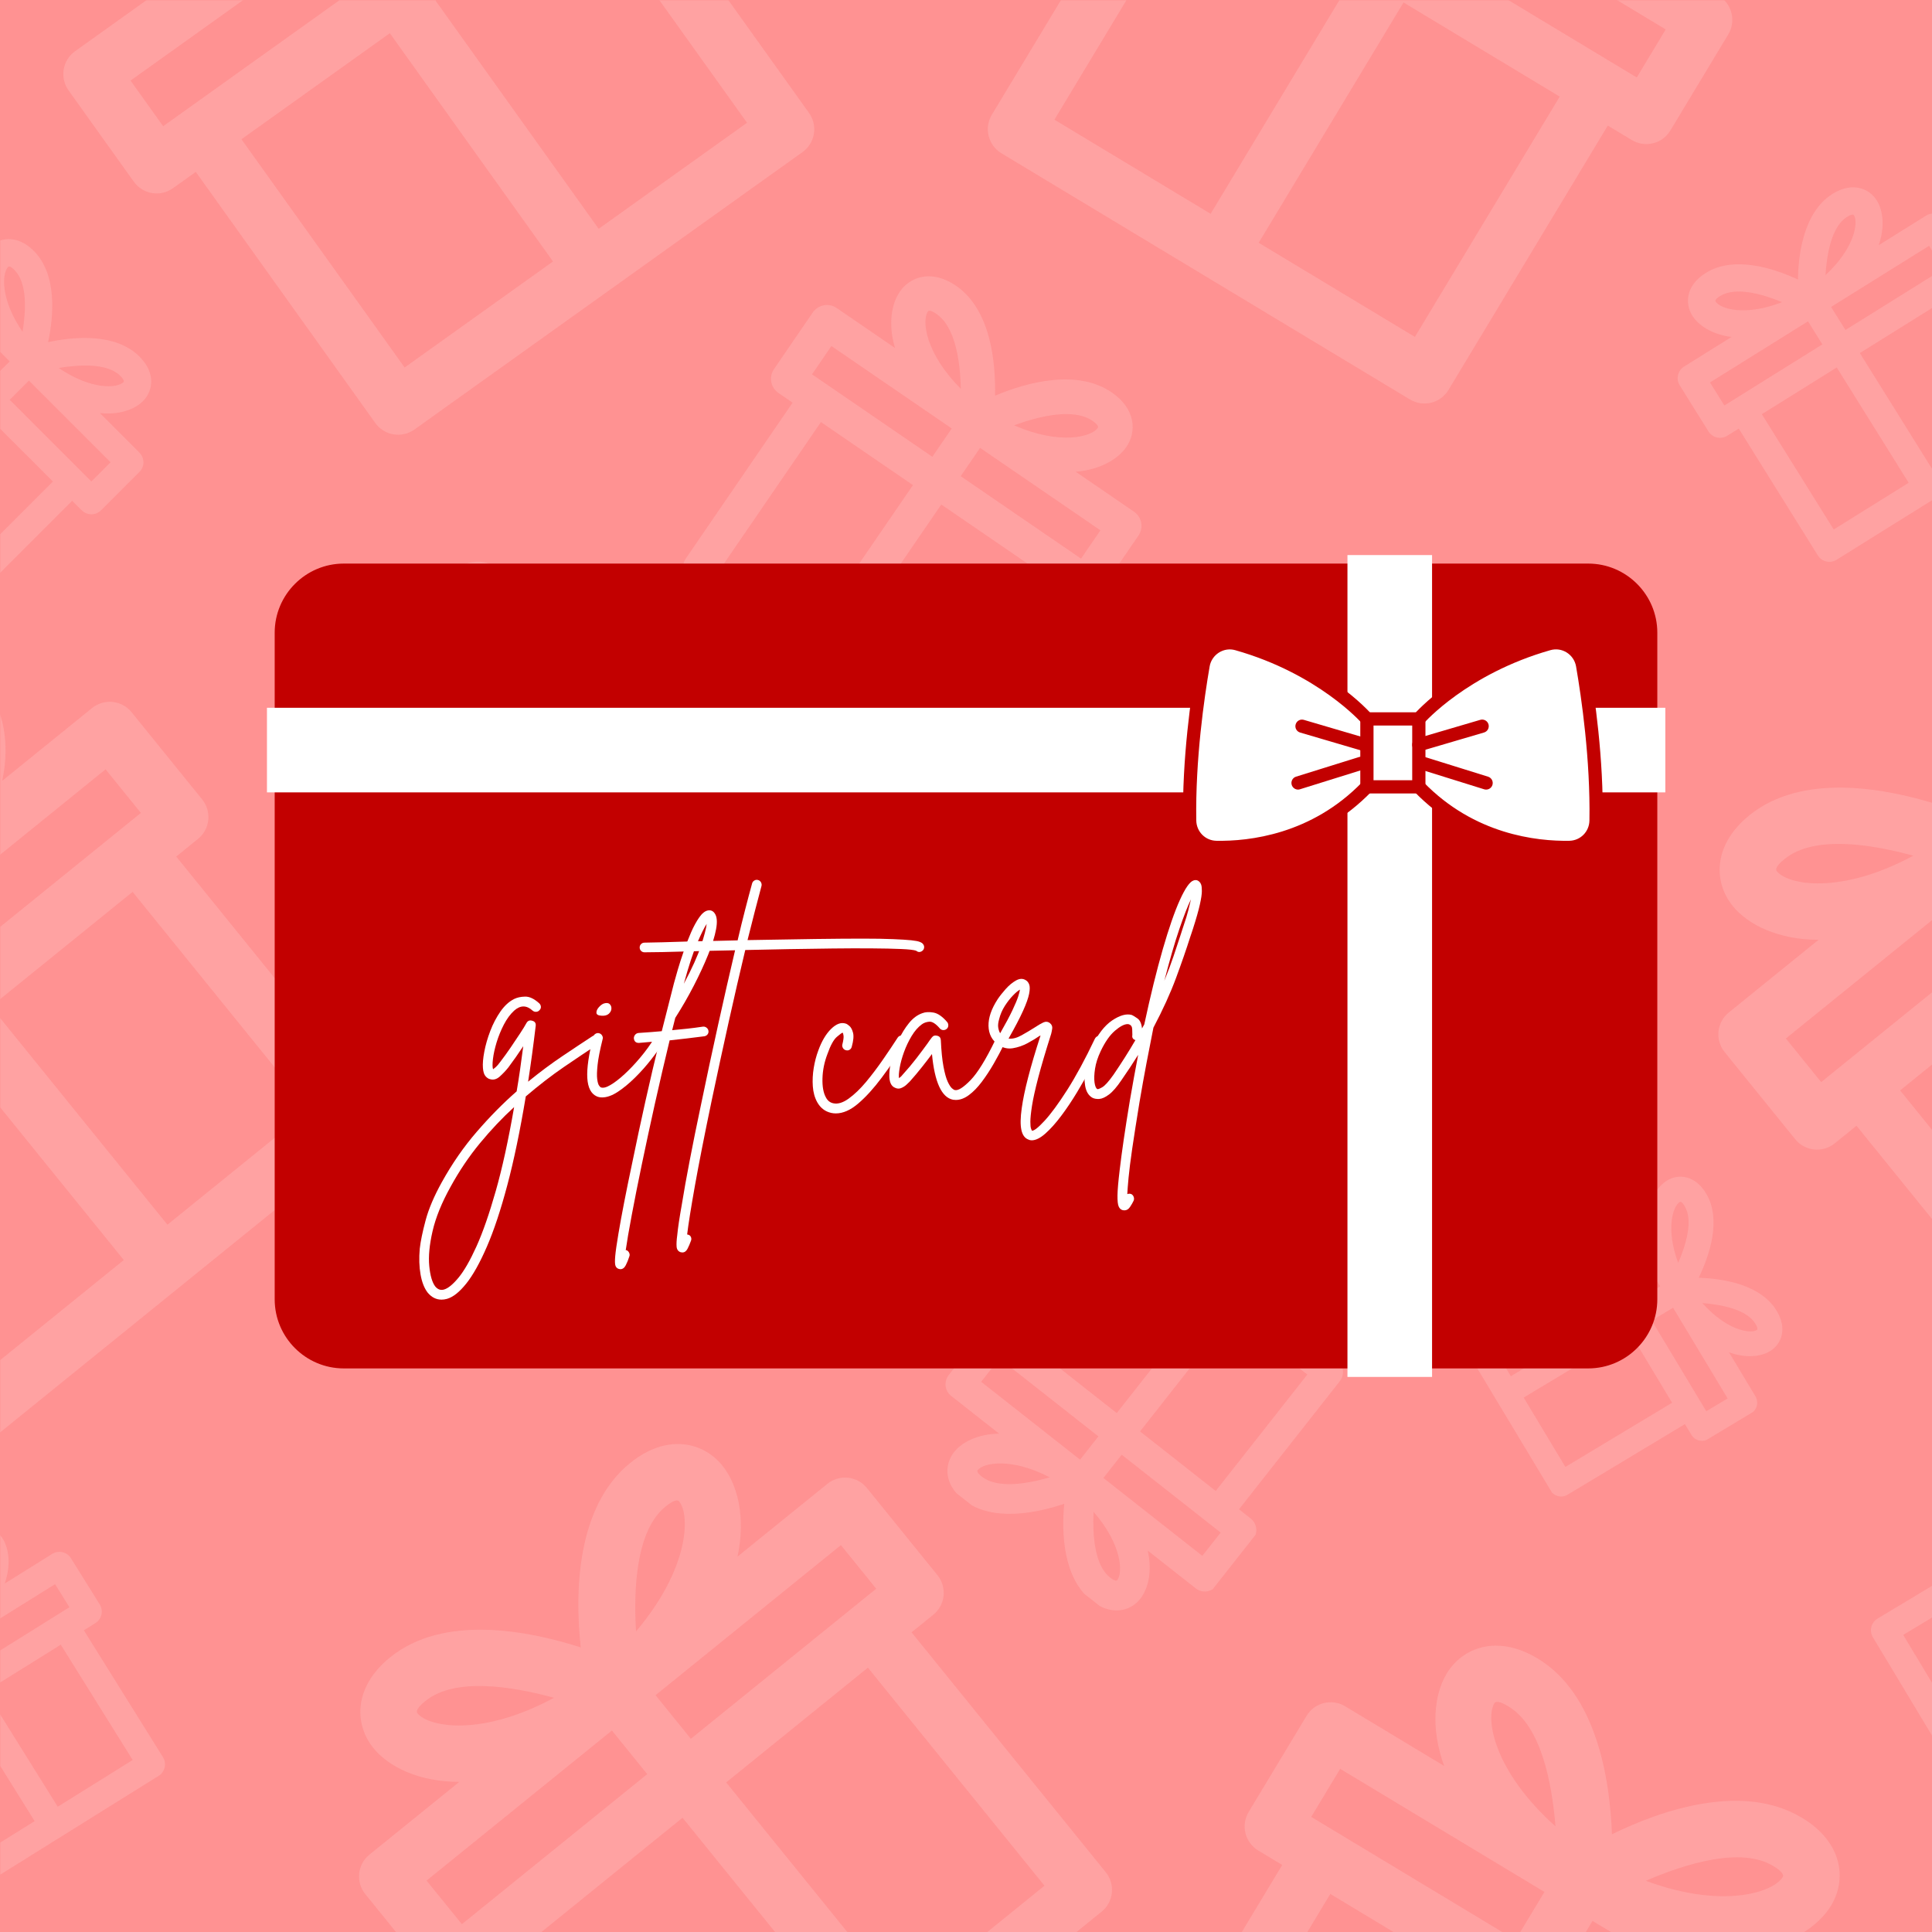
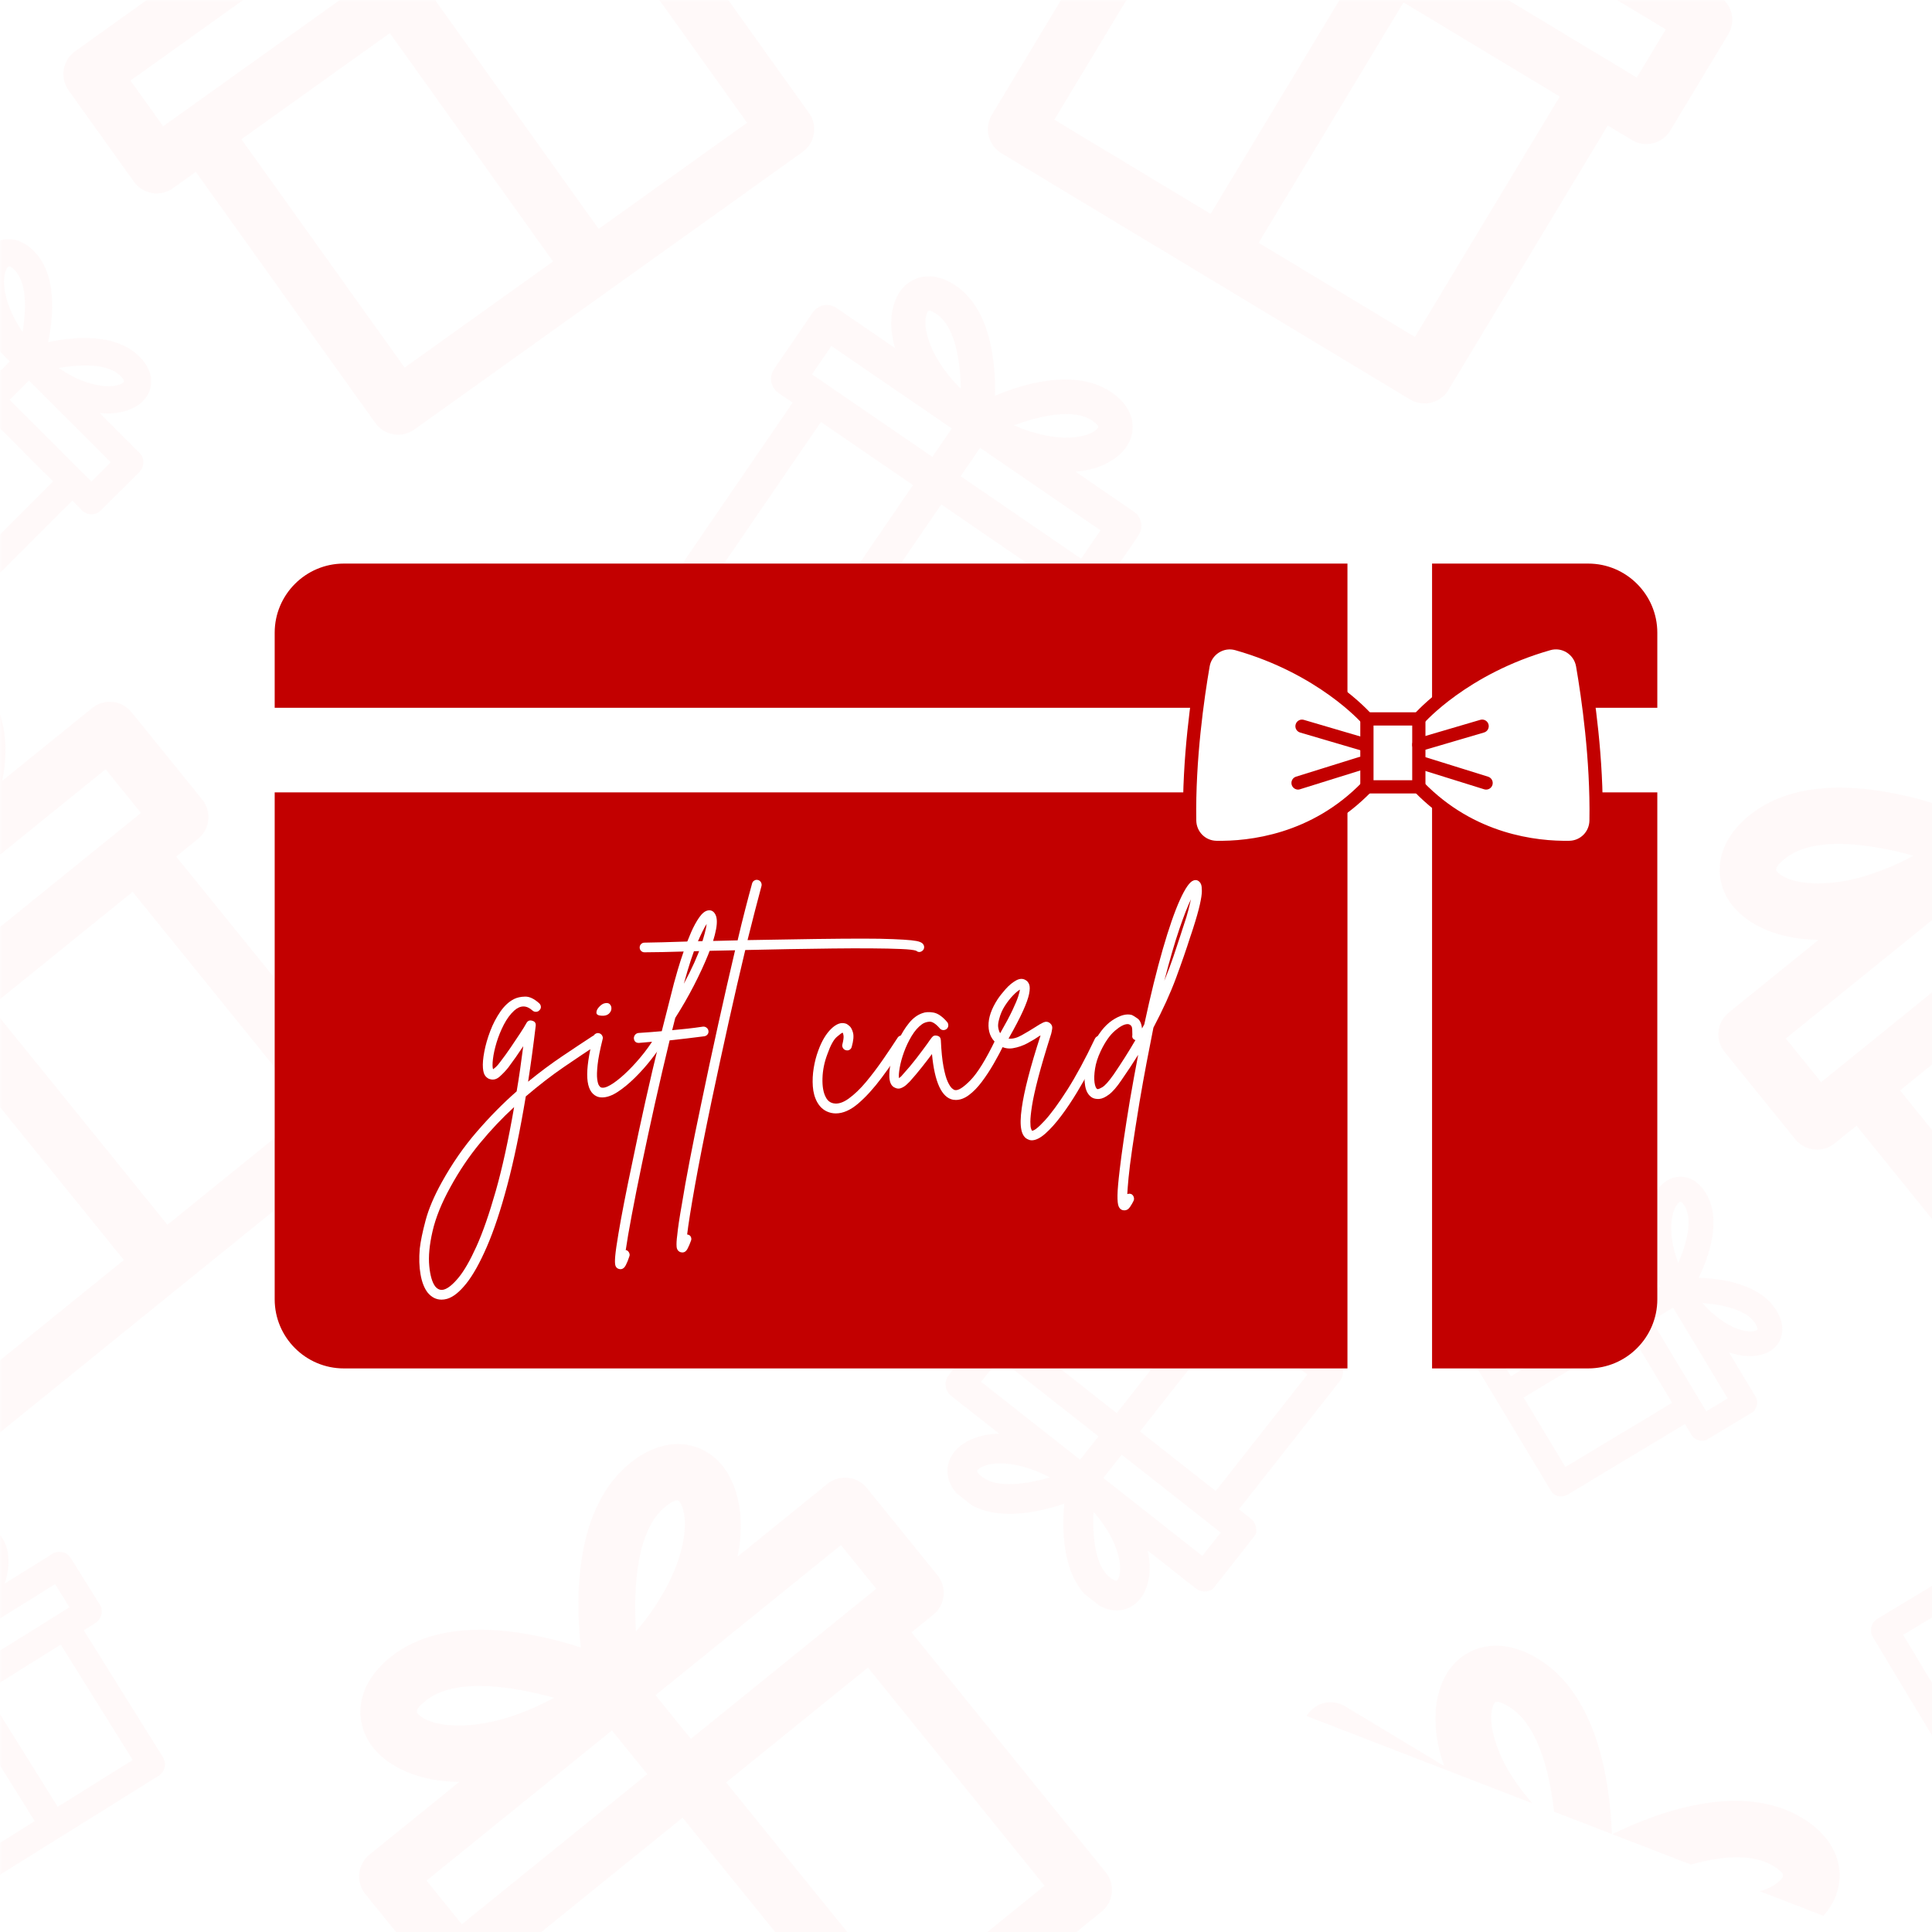
<svg xmlns="http://www.w3.org/2000/svg" version="1.0" preserveAspectRatio="xMidYMid meet" height="1080" viewBox="0 0 810 810" zoomAndPan="magnify" width="1080">
  <defs>
    <filter id="96a18399ac" height="100%" width="100%" y="0%" x="0%">
      <feColorMatrix color-interpolation-filters="sRGB" values="0 0 0 0 1 0 0 0 0 1 0 0 0 0 1 0 0 0 1 0" />
    </filter>
    <g />
    <mask id="cc07e11509">
      <g filter="url(#96a18399ac)">
        <rect fill-opacity="0.2" height="972" y="-81" fill="#000000" width="972" x="-81" />
      </g>
    </mask>
    <clipPath id="8e6a72b014">
      <path clip-rule="nonzero" d="M 25 31 L 338 31 L 338 356 L 25 356 Z M 25 31" />
    </clipPath>
    <clipPath id="c1f32ab183">
      <path clip-rule="nonzero" d="M 140.523 0.75 L 372.418 140.5 L 232.668 372.395 L 0.773 232.645 Z M 140.523 0.75" />
    </clipPath>
    <clipPath id="4742ccd3c0">
      <path clip-rule="nonzero" d="M 140.523 0.75 L 372.418 140.5 L 232.668 372.395 L 0.773 232.645 Z M 140.523 0.75" />
    </clipPath>
    <clipPath id="7375b4b346">
      <rect height="373" y="0" width="373" x="0" />
    </clipPath>
    <mask id="4c2bf6736f">
      <g filter="url(#96a18399ac)">
-         <rect fill-opacity="0.2" height="972" y="-81" fill="#000000" width="972" x="-81" />
-       </g>
+         </g>
    </mask>
    <clipPath id="1d8befea88">
      <path clip-rule="nonzero" d="M 18 15 L 125 15 L 125 173 L 18 173 Z M 18 15" />
    </clipPath>
    <clipPath id="dcd27eb518">
      <path clip-rule="nonzero" d="M 1.141 69.527 L 112.512 0.078 L 181.961 111.449 L 70.59 180.898 Z M 1.141 69.527" />
    </clipPath>
    <clipPath id="99e69849c3">
      <path clip-rule="nonzero" d="M 1.141 69.527 L 112.512 0.078 L 181.961 111.449 L 70.59 180.898 Z M 1.141 69.527" />
    </clipPath>
    <clipPath id="e34d978b56">
      <rect height="181" y="0" width="125" x="0" />
    </clipPath>
    <mask id="1ae08c7362">
      <g filter="url(#96a18399ac)">
        <rect fill-opacity="0.2" height="972" y="-81" fill="#000000" width="972" x="-81" />
      </g>
    </mask>
    <clipPath id="d8c26b0631">
      <path clip-rule="nonzero" d="M 0 15 L 70 15 L 70 173 L 0 173 Z M 0 15" />
    </clipPath>
    <clipPath id="963467957d">
      <path clip-rule="nonzero" d="M -99.547 69.637 L 11.82 0.188 L 81.273 111.559 L -30.098 181.008 Z M -99.547 69.637" />
    </clipPath>
    <clipPath id="a609580eb0">
      <path clip-rule="nonzero" d="M -99.547 69.637 L 11.82 0.188 L 81.273 111.559 L -30.098 181.008 Z M -99.547 69.637" />
    </clipPath>
    <clipPath id="97cb3d5a40">
      <rect height="181" y="0" width="82" x="0" />
    </clipPath>
    <mask id="64b4c82e1a">
      <g filter="url(#96a18399ac)">
        <rect fill-opacity="0.2" height="972" y="-81" fill="#000000" width="972" x="-81" />
      </g>
    </mask>
    <clipPath id="40171c36ae">
      <path clip-rule="nonzero" d="M 13 12 L 160 12 L 160 167 L 13 167 Z M 13 12" />
    </clipPath>
    <clipPath id="0882236e12">
      <path clip-rule="nonzero" d="M 0.391 51.773 L 121.258 0.602 L 172.426 121.465 L 51.562 172.637 Z M 0.391 51.773" />
    </clipPath>
    <clipPath id="af815ab097">
      <path clip-rule="nonzero" d="M 0.391 51.773 L 121.258 0.602 L 172.426 121.465 L 51.562 172.637 Z M 0.391 51.773" />
    </clipPath>
    <clipPath id="25f57b2f7e">
      <rect height="173" y="0" width="173" x="0" />
    </clipPath>
    <mask id="5e0801edae">
      <g filter="url(#96a18399ac)">
        <rect fill-opacity="0.2" height="972" y="-81" fill="#000000" width="972" x="-81" />
      </g>
    </mask>
    <clipPath id="1ad98ad71f">
      <path clip-rule="nonzero" d="M 7 15 L 152 15 L 152 155 L 7 155 Z M 7 15" />
    </clipPath>
    <clipPath id="7a22ab7ac8">
      <path clip-rule="nonzero" d="M 103.133 0.492 L 164.977 103.332 L 62.141 165.172 L 0.297 62.336 Z M 103.133 0.492" />
    </clipPath>
    <clipPath id="f2f9222b3f">
      <path clip-rule="nonzero" d="M 103.133 0.492 L 164.977 103.332 L 62.141 165.172 L 0.297 62.336 Z M 103.133 0.492" />
    </clipPath>
    <clipPath id="b5b6532aa1">
      <rect height="166" y="0" width="166" x="0" />
    </clipPath>
    <mask id="ae7a421ea2">
      <g filter="url(#96a18399ac)">
        <rect fill-opacity="0.2" height="972" y="-81" fill="#000000" width="972" x="-81" />
      </g>
    </mask>
    <clipPath id="df33e80c63">
      <path clip-rule="nonzero" d="M 8 17 L 34 17 L 34 169 L 8 169 Z M 8 17" />
    </clipPath>
    <clipPath id="bf37db585b">
      <path clip-rule="nonzero" d="M 112.723 0.238 L 180.363 112.719 L 67.887 180.359 L 0.246 67.879 Z M 112.723 0.238" />
    </clipPath>
    <clipPath id="46da655f2f">
      <path clip-rule="nonzero" d="M 112.723 0.238 L 180.363 112.719 L 67.887 180.359 L 0.246 67.879 Z M 112.723 0.238" />
    </clipPath>
    <clipPath id="ef2983c19b">
      <rect height="181" y="0" width="34" x="0" />
    </clipPath>
    <mask id="6c18d649f1">
      <g filter="url(#96a18399ac)">
        <rect fill-opacity="0.2" height="972" y="-81" fill="#000000" width="972" x="-81" />
      </g>
    </mask>
    <clipPath id="420e4294ca">
      <path clip-rule="nonzero" d="M 0 20 L 64 20 L 64 176 L 0 176 Z M 0 20" />
    </clipPath>
    <clipPath id="f1c2db5f50">
      <path clip-rule="nonzero" d="M -10.027 1 L 82.781 93.809 L -10.027 186.617 L -102.832 93.809 Z M -10.027 1" />
    </clipPath>
    <clipPath id="9b41294425">
      <path clip-rule="nonzero" d="M -10.027 1 L 82.781 93.809 L -10.027 186.617 L -102.832 93.809 Z M -10.027 1" />
    </clipPath>
    <clipPath id="9628d8e2af">
      <rect height="187" y="0" width="83" x="0" />
    </clipPath>
    <mask id="7accc97b05">
      <g filter="url(#96a18399ac)">
        <rect fill-opacity="0.2" height="972" y="-81" fill="#000000" width="972" x="-81" />
      </g>
    </mask>
    <clipPath id="5b29806ca3">
      <path clip-rule="nonzero" d="M 15 20 L 208 20 L 208 220 L 15 220 Z M 15 20" />
    </clipPath>
    <clipPath id="d28f3713dd">
      <path clip-rule="nonzero" d="M 94.168 0.383 L 230.91 94.055 L 137.234 230.797 L 0.492 137.121 Z M 94.168 0.383" />
    </clipPath>
    <clipPath id="04bcc56c12">
      <path clip-rule="nonzero" d="M 94.168 0.383 L 230.91 94.055 L 137.234 230.797 L 0.492 137.121 Z M 94.168 0.383" />
    </clipPath>
    <clipPath id="7390a53571">
      <rect height="231" y="0" width="231" x="0" />
    </clipPath>
    <mask id="4edc7ef258">
      <g filter="url(#96a18399ac)">
        <rect fill-opacity="0.2" height="972" y="-81" fill="#000000" width="972" x="-81" />
      </g>
    </mask>
    <clipPath id="7340df5729">
      <path clip-rule="nonzero" d="M 22 10 L 190 10 L 190 183 L 22 183 Z M 22 10" />
    </clipPath>
    <clipPath id="240c6879ff">
      <path clip-rule="nonzero" d="M 89.043 0.539 L 201.027 88.66 L 112.902 200.645 L 0.922 112.52 Z M 89.043 0.539" />
    </clipPath>
    <clipPath id="11e86bc9ee">
      <path clip-rule="nonzero" d="M 0.695 112.809 L 112.68 200.93 L 200.805 88.945 L 88.82 0.824 Z M 0.695 112.809" />
    </clipPath>
    <clipPath id="c9a18a4efa">
      <rect height="202" y="0" width="202" x="0" />
    </clipPath>
    <mask id="4e244a4275">
      <g filter="url(#96a18399ac)">
        <rect fill-opacity="0.2" height="972" y="-81" fill="#000000" width="972" x="-81" />
      </g>
    </mask>
    <clipPath id="ff84d3244d">
      <path clip-rule="nonzero" d="M 26 0 L 342 0 L 342 183 L 26 183 Z M 26 0" />
    </clipPath>
    <clipPath id="63b1f3fcb9">
      <path clip-rule="nonzero" d="M -12.305 -19.527 L 207.957 -176.977 L 365.406 43.289 L 145.145 200.734 Z M -12.305 -19.527" />
    </clipPath>
    <clipPath id="7597fcb877">
      <path clip-rule="nonzero" d="M 207.816 -176.875 L -12.445 -19.426 L 145 200.836 L 365.266 43.391 Z M 207.816 -176.875" />
    </clipPath>
    <clipPath id="63e7aa0b80">
      <rect height="201" y="0" width="366" x="0" />
    </clipPath>
    <mask id="a8f964702e">
      <g filter="url(#96a18399ac)">
        <rect fill-opacity="0.2" height="972" y="-81" fill="#000000" width="972" x="-81" />
      </g>
    </mask>
    <clipPath id="45974cc626">
      <path clip-rule="nonzero" d="M 42 37 L 359 37 L 359 242 L 42 242 Z M 42 37" />
    </clipPath>
    <clipPath id="61f5897bbc">
      <path clip-rule="nonzero" d="M 0.73 171.25 L 211.156 0.875 L 381.531 211.301 L 171.105 381.672 Z M 0.73 171.25" />
    </clipPath>
    <clipPath id="bf72a7e6b2">
      <path clip-rule="nonzero" d="M 0.73 171.25 L 211.156 0.875 L 381.531 211.301 L 171.105 381.672 Z M 0.73 171.25" />
    </clipPath>
    <clipPath id="3eba611b62">
      <rect height="242" y="0" width="382" x="0" />
    </clipPath>
    <mask id="73be2e95a9">
      <g filter="url(#96a18399ac)">
        <rect fill-opacity="0.2" height="972" y="-81" fill="#000000" width="972" x="-81" />
      </g>
    </mask>
    <clipPath id="b96dc378d0">
      <path clip-rule="nonzero" d="M 0 37 L 158 37 L 158 362 L 0 362 Z M 0 37" />
    </clipPath>
    <clipPath id="dc96af665d">
      <path clip-rule="nonzero" d="M -199.555 170.996 L 10.871 0.621 L 181.246 211.047 L -29.18 381.422 Z M -199.555 170.996" />
    </clipPath>
    <clipPath id="fd4caf6a35">
      <path clip-rule="nonzero" d="M -199.555 170.996 L 10.871 0.621 L 181.246 211.047 L -29.18 381.422 Z M -199.555 170.996" />
    </clipPath>
    <clipPath id="b3cb8585e2">
      <rect height="382" y="0" width="182" x="0" />
    </clipPath>
    <mask id="2ce591da1a">
      <g filter="url(#96a18399ac)">
        <rect fill-opacity="0.2" height="972" y="-81" fill="#000000" width="972" x="-81" />
      </g>
    </mask>
    <clipPath id="6afa4cbaec">
      <path clip-rule="nonzero" d="M 42 37 L 132 37 L 132 362 L 42 362 Z M 42 37" />
    </clipPath>
    <clipPath id="d97a991980">
      <path clip-rule="nonzero" d="M 0.625 171.199 L 211.047 0.824 L 381.422 211.246 L 170.996 381.621 Z M 0.625 171.199" />
    </clipPath>
    <clipPath id="8e5273cf07">
      <path clip-rule="nonzero" d="M 0.625 171.199 L 211.047 0.824 L 381.422 211.246 L 170.996 381.621 Z M 0.625 171.199" />
    </clipPath>
    <clipPath id="a382e914be">
      <rect height="382" y="0" width="132" x="0" />
    </clipPath>
    <mask id="abbedd7fc4">
      <g filter="url(#96a18399ac)">
        <rect fill-opacity="0.2" height="972" y="-81" fill="#000000" width="972" x="-81" />
      </g>
    </mask>
    <clipPath id="f4f3f9c30b">
      <path clip-rule="nonzero" d="M 25 0 L 338 0 L 338 170 L 25 170 Z M 25 0" />
    </clipPath>
    <clipPath id="f715d46e48">
      <path clip-rule="nonzero" d="M 140.277 -185.707 L 372.172 -45.957 L 232.422 185.941 L 0.527 46.188 Z M 140.277 -185.707" />
    </clipPath>
    <clipPath id="d510b802d8">
      <path clip-rule="nonzero" d="M 140.277 -185.707 L 372.172 -45.957 L 232.422 185.941 L 0.527 46.188 Z M 140.277 -185.707" />
    </clipPath>
    <clipPath id="1e8c480b27">
      <rect height="186" y="0" width="373" x="0" />
    </clipPath>
    <mask id="1727d6537d">
      <g filter="url(#96a18399ac)">
        <rect fill-opacity="0.2" height="972" y="-81" fill="#000000" width="972" x="-81" />
      </g>
    </mask>
    <clipPath id="cc7767c545">
-       <path clip-rule="nonzero" d="M 25 31 L 338 31 L 338 152 L 25 152 Z M 25 31" />
+       <path clip-rule="nonzero" d="M 25 31 L 338 31 L 338 152 Z M 25 31" />
    </clipPath>
    <clipPath id="8581d0ca40">
      <path clip-rule="nonzero" d="M 140.23 0.91 L 372.125 140.66 L 232.375 372.555 L 0.48 232.805 Z M 140.23 0.91" />
    </clipPath>
    <clipPath id="acc6e51e20">
      <path clip-rule="nonzero" d="M 140.23 0.91 L 372.125 140.66 L 232.375 372.555 L 0.48 232.805 Z M 140.23 0.91" />
    </clipPath>
    <clipPath id="414fd454f0">
      <rect height="152" y="0" width="366" x="0" />
    </clipPath>
    <clipPath id="51d83f2395">
      <path clip-rule="nonzero" d="M 115.164 236.285 L 695 236.285 L 695 573.715 L 115.164 573.715 Z M 115.164 236.285" />
    </clipPath>
    <clipPath id="025e0157ac">
      <path clip-rule="nonzero" d="M 665.867 573.715 L 144.133 573.715 C 128.172 573.715 115.164 560.707 115.164 544.746 L 115.164 265.254 C 115.164 249.293 128.172 236.285 144.133 236.285 L 665.867 236.285 C 681.828 236.285 694.836 249.293 694.836 265.254 L 694.836 544.746 C 694.836 560.707 681.828 573.715 665.867 573.715 Z M 665.867 573.715" />
    </clipPath>
    <clipPath id="d508ece7df">
      <path clip-rule="nonzero" d="M 564.926 232.711 L 600.398 232.711 L 600.398 577.289 L 564.926 577.289 Z M 564.926 232.711" />
    </clipPath>
    <clipPath id="e901a6134a">
      <path clip-rule="nonzero" d="M 111.922 296.738 L 698.203 296.738 L 698.203 332.215 L 111.922 332.215 Z M 111.922 296.738" />
    </clipPath>
    <clipPath id="4f93c21a2b">
      <path clip-rule="nonzero" d="M 592 266.172 L 672 266.172 L 672 358.422 L 592 358.422 Z M 592 266.172" />
    </clipPath>
    <clipPath id="dc7b57c0c3">
      <path clip-rule="nonzero" d="M 495 266.172 L 576 266.172 L 576 358.422 L 495 358.422 Z M 495 266.172" />
    </clipPath>
  </defs>
  <rect fill-opacity="1" height="972" y="-81" fill="#ffffff" width="972" x="-81" />
-   <rect fill-opacity="1" height="972" y="-81" fill="#ff9292" width="972" x="-81" />
  <g mask="url(#cc07e11509)">
    <g transform="matrix(1, 0, 0, 1, 258, 209)">
      <g clip-path="url(#7375b4b346)">
        <g clip-path="url(#8e6a72b014)">
          <g clip-path="url(#c1f32ab183)">
            <g clip-path="url(#4742ccd3c0)">
              <path fill-rule="nonzero" fill-opacity="1" d="M 331.828 184.719 L 290.316 159.699 C 307.129 157.332 318.785 149.387 324.039 140.668 C 330.504 129.938 329.043 114.359 311.812 103.977 C 286.977 89.008 252.887 100.676 232.105 110.883 C 231.254 87.57 225.613 52.031 200.977 37.184 C 183.746 26.801 169.289 32.785 162.824 43.516 C 157.57 52.23 155.992 66.25 161.75 82.219 L 120.238 57.203 C 119.574 56.805 118.883 56.473 118.156 56.211 C 117.43 55.949 116.684 55.762 115.918 55.645 C 115.156 55.531 114.387 55.488 113.617 55.527 C 112.844 55.562 112.082 55.672 111.336 55.859 C 110.586 56.047 109.859 56.301 109.16 56.629 C 108.461 56.961 107.801 57.352 107.18 57.812 C 106.559 58.27 105.988 58.785 105.469 59.355 C 104.949 59.926 104.488 60.543 104.09 61.207 L 79.801 101.508 C 79.402 102.172 79.07 102.863 78.809 103.59 C 78.547 104.316 78.359 105.062 78.242 105.828 C 78.129 106.59 78.09 107.359 78.125 108.129 C 78.16 108.902 78.273 109.664 78.457 110.41 C 78.645 111.16 78.902 111.887 79.23 112.586 C 79.559 113.285 79.953 113.945 80.41 114.566 C 80.871 115.188 81.383 115.758 81.957 116.277 C 82.527 116.797 83.145 117.258 83.805 117.656 L 93.879 123.73 L 27.086 234.562 C 26.688 235.227 26.355 235.918 26.094 236.645 C 25.832 237.371 25.645 238.117 25.531 238.883 C 25.414 239.645 25.375 240.414 25.41 241.184 C 25.445 241.957 25.559 242.715 25.742 243.465 C 25.93 244.215 26.188 244.941 26.516 245.641 C 26.844 246.34 27.238 247 27.695 247.621 C 28.156 248.242 28.668 248.812 29.242 249.332 C 29.812 249.852 30.43 250.312 31.09 250.711 L 202.379 353.938 C 203.039 354.336 203.734 354.668 204.461 354.93 C 205.188 355.191 205.934 355.379 206.699 355.496 C 207.461 355.609 208.23 355.648 209 355.613 C 209.773 355.578 210.531 355.465 211.281 355.281 C 212.031 355.094 212.758 354.836 213.457 354.508 C 214.156 354.18 214.816 353.785 215.438 353.328 C 216.059 352.871 216.629 352.355 217.148 351.785 C 217.668 351.211 218.129 350.598 218.527 349.934 L 285.32 239.102 L 295.398 245.172 C 296.059 245.57 296.754 245.902 297.48 246.164 C 298.207 246.426 298.953 246.613 299.715 246.73 C 300.48 246.844 301.246 246.883 302.02 246.848 C 302.789 246.812 303.551 246.699 304.301 246.516 C 305.051 246.328 305.773 246.07 306.473 245.742 C 307.172 245.414 307.832 245.02 308.453 244.562 C 309.074 244.105 309.648 243.59 310.168 243.02 C 310.688 242.445 311.145 241.832 311.547 241.168 L 335.832 200.863 C 336.23 200.203 336.562 199.508 336.824 198.781 C 337.086 198.055 337.273 197.312 337.391 196.547 C 337.504 195.785 337.547 195.016 337.508 194.242 C 337.473 193.473 337.363 192.711 337.176 191.961 C 336.992 191.211 336.734 190.488 336.406 189.789 C 336.074 189.09 335.684 188.43 335.223 187.809 C 334.766 187.188 334.25 186.617 333.68 186.094 C 333.109 185.574 332.492 185.117 331.828 184.719 Z M 299.668 124.129 C 300.777 124.797 304.707 127.164 303.703 128.828 C 299.906 135.125 278.699 142.398 246.32 130.371 C 263.504 122.938 286.367 116.113 299.668 124.129 Z M 188.832 57.336 C 202.285 65.441 206.93 88.844 208.438 107.539 C 182.477 84.406 178.996 62.258 182.793 55.961 C 183.797 54.301 187.523 56.547 188.832 57.336 Z M 118.168 83.426 L 203.812 135.039 L 191.668 155.191 L 106.023 103.578 Z M 114.031 135.875 L 179.523 175.344 L 118.805 276.102 L 53.309 236.633 Z M 204.449 327.715 L 138.953 288.246 L 199.676 187.488 L 265.168 226.957 Z M 297.465 218.949 L 211.82 167.336 L 223.965 147.184 L 309.609 198.797 Z M 297.465 218.949" fill="#ffe3e3" />
            </g>
          </g>
        </g>
      </g>
    </g>
  </g>
  <g mask="url(#4c2bf6736f)">
    <g transform="matrix(1, 0, 0, 1, 685, 63)">
      <g clip-path="url(#e34d978b56)">
        <g clip-path="url(#1d8befea88)">
          <g clip-path="url(#dcd27eb518)">
            <g clip-path="url(#99e69849c3)">
              <path fill-rule="nonzero" fill-opacity="1" d="M 122.582 27.371 L 102.66 39.793 C 105.332 32.02 104.465 25.238 101.855 21.059 C 98.645 15.91 91.598 13.117 83.332 18.273 C 71.414 25.707 68.961 42.984 68.801 54.195 C 58.551 49.441 41.969 44.066 30.148 51.438 C 21.883 56.594 21.289 64.148 24.5 69.297 C 27.105 73.48 32.812 77.242 40.969 78.266 L 21.051 90.688 C 20.734 90.887 20.438 91.113 20.164 91.367 C 19.891 91.625 19.648 91.906 19.43 92.211 C 19.211 92.512 19.027 92.836 18.871 93.176 C 18.719 93.52 18.598 93.871 18.516 94.234 C 18.43 94.602 18.383 94.969 18.371 95.344 C 18.359 95.719 18.383 96.09 18.445 96.457 C 18.508 96.828 18.602 97.188 18.734 97.535 C 18.867 97.887 19.031 98.219 19.23 98.539 L 31.289 117.875 C 31.488 118.195 31.715 118.488 31.973 118.762 C 32.227 119.035 32.508 119.281 32.812 119.496 C 33.117 119.715 33.438 119.902 33.781 120.055 C 34.121 120.207 34.473 120.328 34.84 120.41 C 35.203 120.496 35.57 120.543 35.945 120.555 C 36.32 120.566 36.691 120.543 37.059 120.48 C 37.43 120.422 37.789 120.324 38.141 120.191 C 38.488 120.059 38.824 119.895 39.141 119.695 L 43.977 116.68 L 77.141 169.863 C 77.34 170.18 77.566 170.477 77.82 170.75 C 78.078 171.023 78.359 171.266 78.66 171.484 C 78.965 171.703 79.289 171.887 79.629 172.043 C 79.973 172.195 80.324 172.316 80.688 172.398 C 81.051 172.484 81.422 172.531 81.797 172.543 C 82.168 172.555 82.543 172.531 82.91 172.469 C 83.277 172.41 83.641 172.312 83.988 172.18 C 84.34 172.047 84.672 171.883 84.988 171.684 L 167.18 120.43 C 167.5 120.23 167.793 120.004 168.066 119.746 C 168.34 119.492 168.586 119.211 168.801 118.906 C 169.02 118.602 169.207 118.281 169.359 117.938 C 169.512 117.598 169.633 117.246 169.719 116.879 C 169.801 116.516 169.852 116.148 169.863 115.773 C 169.875 115.398 169.848 115.027 169.785 114.66 C 169.727 114.289 169.629 113.93 169.496 113.582 C 169.363 113.23 169.199 112.895 169 112.578 L 135.836 59.395 L 140.672 56.383 C 140.988 56.184 141.285 55.957 141.555 55.699 C 141.828 55.445 142.074 55.164 142.293 54.859 C 142.508 54.555 142.695 54.23 142.848 53.891 C 143.004 53.551 143.121 53.199 143.207 52.832 C 143.293 52.469 143.34 52.098 143.352 51.727 C 143.363 51.352 143.34 50.98 143.277 50.609 C 143.215 50.242 143.117 49.883 142.984 49.531 C 142.855 49.184 142.688 48.848 142.492 48.531 L 130.43 29.191 C 130.234 28.875 130.004 28.578 129.75 28.309 C 129.492 28.035 129.215 27.789 128.91 27.57 C 128.605 27.355 128.281 27.168 127.941 27.016 C 127.602 26.859 127.246 26.742 126.883 26.656 C 126.52 26.57 126.148 26.523 125.773 26.512 C 125.402 26.5 125.031 26.523 124.66 26.586 C 124.293 26.648 123.934 26.746 123.582 26.879 C 123.23 27.008 122.898 27.176 122.582 27.371 Z M 89.363 27.941 C 89.895 27.609 91.781 26.434 92.277 27.234 C 94.16 30.254 92.641 41.008 80.336 52.34 C 80.902 43.289 82.98 31.922 89.363 27.941 Z M 36.18 61.109 C 42.633 57.082 53.754 60.219 62.156 63.676 C 46.469 69.801 36.145 66.434 34.258 63.414 C 33.762 62.617 35.551 61.5 36.18 61.109 Z M 31.914 97.344 L 73.012 71.715 L 79.039 81.383 L 37.945 107.012 Z M 53.645 110.652 L 85.07 91.055 L 115.223 139.402 L 83.793 159 Z M 156.316 113.773 L 124.891 133.371 L 94.742 85.023 L 126.168 65.426 Z M 129.805 49.727 L 88.711 75.355 L 82.68 65.684 L 123.777 40.059 Z M 129.805 49.727" fill="#ffe3e3" />
            </g>
          </g>
        </g>
      </g>
    </g>
  </g>
  <g mask="url(#1ae08c7362)">
    <g transform="matrix(1, 0, 0, 1, 0, 624)">
      <g clip-path="url(#97cb3d5a40)">
        <g clip-path="url(#d8c26b0631)">
          <g clip-path="url(#963467957d)">
            <g clip-path="url(#a609580eb0)">
              <path fill-rule="nonzero" fill-opacity="1" d="M 21.891 27.48 L 1.973 39.902 C 4.645 32.129 3.773 25.352 1.168 21.168 C -2.043 16.02 -9.09 13.227 -17.355 18.383 C -29.273 25.816 -31.73 43.094 -31.887 54.305 C -42.141 49.551 -58.719 44.176 -70.539 51.547 C -78.809 56.703 -79.402 64.258 -76.191 69.406 C -73.582 73.59 -67.879 77.352 -59.719 78.375 L -79.641 90.797 C -79.957 90.996 -80.25 91.223 -80.523 91.477 C -80.797 91.734 -81.043 92.016 -81.258 92.32 C -81.477 92.625 -81.664 92.945 -81.816 93.289 C -81.969 93.629 -82.09 93.98 -82.176 94.344 C -82.258 94.711 -82.309 95.078 -82.32 95.453 C -82.332 95.828 -82.305 96.199 -82.246 96.566 C -82.184 96.938 -82.086 97.297 -81.953 97.645 C -81.82 97.996 -81.656 98.328 -81.457 98.648 L -69.398 117.988 C -69.199 118.305 -68.973 118.598 -68.719 118.871 C -68.461 119.145 -68.18 119.391 -67.875 119.605 C -67.574 119.824 -67.25 120.012 -66.91 120.164 C -66.566 120.316 -66.215 120.438 -65.852 120.523 C -65.484 120.605 -65.117 120.656 -64.742 120.668 C -64.367 120.68 -63.996 120.652 -63.629 120.594 C -63.258 120.531 -62.898 120.434 -62.551 120.301 C -62.199 120.168 -61.867 120.004 -61.547 119.805 L -56.715 116.793 L -23.551 169.973 C -23.352 170.293 -23.125 170.586 -22.867 170.859 C -22.613 171.133 -22.332 171.379 -22.027 171.594 C -21.723 171.812 -21.398 172 -21.059 172.152 C -20.719 172.305 -20.367 172.426 -20 172.508 C -19.637 172.594 -19.266 172.641 -18.895 172.652 C -18.52 172.664 -18.148 172.641 -17.777 172.578 C -17.41 172.52 -17.051 172.422 -16.699 172.289 C -16.352 172.156 -16.016 171.992 -15.699 171.793 L 66.492 120.539 C 66.809 120.34 67.105 120.113 67.379 119.859 C 67.652 119.602 67.895 119.32 68.113 119.016 C 68.332 118.711 68.516 118.391 68.672 118.051 C 68.824 117.707 68.945 117.355 69.027 116.992 C 69.113 116.625 69.16 116.258 69.172 115.883 C 69.184 115.508 69.16 115.137 69.098 114.77 C 69.035 114.398 68.941 114.039 68.809 113.691 C 68.676 113.34 68.512 113.008 68.312 112.688 L 35.148 59.508 L 39.98 56.492 C 40.301 56.293 40.594 56.066 40.867 55.809 C 41.141 55.555 41.387 55.273 41.602 54.969 C 41.82 54.664 42.008 54.344 42.16 54 C 42.312 53.66 42.434 53.309 42.52 52.941 C 42.602 52.578 42.652 52.211 42.664 51.836 C 42.676 51.461 42.648 51.09 42.586 50.723 C 42.527 50.352 42.43 49.992 42.297 49.641 C 42.164 49.293 42 48.957 41.801 48.641 L 29.742 29.301 C 29.543 28.984 29.316 28.691 29.062 28.418 C 28.805 28.145 28.523 27.898 28.219 27.68 C 27.914 27.465 27.594 27.277 27.254 27.125 C 26.91 26.969 26.559 26.852 26.195 26.766 C 25.828 26.684 25.461 26.633 25.086 26.621 C 24.711 26.609 24.34 26.637 23.973 26.695 C 23.602 26.758 23.242 26.855 22.895 26.988 C 22.543 27.121 22.211 27.285 21.891 27.48 Z M -11.328 28.055 C -10.797 27.723 -8.91 26.547 -8.41 27.344 C -6.527 30.363 -8.047 41.117 -20.355 52.449 C -19.785 43.398 -17.707 32.031 -11.328 28.055 Z M -64.508 61.219 C -58.055 57.191 -46.934 60.328 -38.531 63.785 C -54.223 69.91 -64.547 66.547 -66.43 63.523 C -66.926 62.727 -65.137 61.609 -64.508 61.219 Z M -68.773 97.453 L -27.68 71.824 L -21.648 81.492 L -62.742 107.121 Z M -47.043 110.762 L -15.617 91.164 L 14.531 139.512 L -16.895 159.109 Z M 55.629 113.883 L 24.203 133.48 L -5.949 85.133 L 25.477 65.535 Z M 29.117 49.836 L -11.977 75.465 L -18.008 65.793 L 23.086 40.168 Z M 29.117 49.836" fill="#ffe3e3" />
            </g>
          </g>
        </g>
      </g>
    </g>
  </g>
  <g mask="url(#64b4c82e1a)">
    <g transform="matrix(1, 0, 0, 1, 104, 223)">
      <g clip-path="url(#25f57b2f7e)">
        <g clip-path="url(#40171c36ae)">
          <g clip-path="url(#0882236e12)">
            <g clip-path="url(#af815ab097)">
              <path fill-rule="nonzero" fill-opacity="1" d="M 126.934 29.137 L 105.316 38.289 C 109.172 31.023 109.371 24.195 107.449 19.656 C 105.086 14.07 98.562 10.211 89.59 14.008 C 76.656 19.484 71.531 36.164 69.617 47.215 C 60.238 40.914 44.703 33.012 31.875 38.445 C 22.902 42.242 21.133 49.613 23.5 55.199 C 25.422 59.738 30.465 64.348 38.363 66.633 L 16.746 75.785 C 16.402 75.934 16.074 76.109 15.766 76.32 C 15.457 76.531 15.172 76.77 14.906 77.035 C 14.645 77.301 14.41 77.594 14.207 77.906 C 14 78.219 13.828 78.547 13.688 78.895 C 13.547 79.242 13.441 79.598 13.371 79.965 C 13.301 80.332 13.266 80.703 13.27 81.078 C 13.273 81.453 13.312 81.82 13.387 82.188 C 13.465 82.555 13.574 82.91 13.723 83.254 L 22.605 104.242 C 22.754 104.586 22.93 104.914 23.141 105.223 C 23.352 105.531 23.59 105.82 23.855 106.082 C 24.121 106.344 24.414 106.578 24.727 106.785 C 25.039 106.988 25.367 107.16 25.715 107.301 C 26.062 107.441 26.418 107.547 26.785 107.617 C 27.152 107.688 27.523 107.723 27.898 107.719 C 28.273 107.715 28.645 107.676 29.008 107.602 C 29.375 107.523 29.73 107.414 30.074 107.27 L 35.324 105.047 L 59.758 162.762 C 59.906 163.109 60.082 163.434 60.293 163.746 C 60.504 164.055 60.742 164.34 61.008 164.602 C 61.273 164.863 61.562 165.098 61.879 165.305 C 62.191 165.508 62.52 165.684 62.867 165.824 C 63.211 165.965 63.57 166.07 63.938 166.137 C 64.305 166.207 64.676 166.242 65.051 166.238 C 65.426 166.238 65.793 166.195 66.16 166.121 C 66.527 166.047 66.883 165.934 67.227 165.789 L 156.426 128.023 C 156.77 127.879 157.098 127.699 157.406 127.488 C 157.715 127.277 158 127.039 158.266 126.773 C 158.527 126.508 158.762 126.219 158.965 125.906 C 159.172 125.594 159.344 125.262 159.484 124.918 C 159.625 124.57 159.73 124.211 159.801 123.844 C 159.871 123.477 159.906 123.105 159.902 122.73 C 159.898 122.359 159.859 121.988 159.785 121.621 C 159.707 121.254 159.598 120.898 159.449 120.555 L 135.016 62.84 L 140.262 60.617 C 140.605 60.473 140.934 60.293 141.242 60.082 C 141.551 59.871 141.84 59.633 142.102 59.367 C 142.363 59.102 142.598 58.812 142.801 58.5 C 143.008 58.188 143.18 57.855 143.32 57.508 C 143.461 57.164 143.566 56.805 143.637 56.438 C 143.707 56.07 143.742 55.699 143.738 55.324 C 143.734 54.953 143.695 54.582 143.621 54.215 C 143.543 53.848 143.434 53.492 143.289 53.148 L 134.402 32.16 C 134.254 31.816 134.078 31.488 133.867 31.18 C 133.656 30.871 133.418 30.586 133.152 30.32 C 132.887 30.059 132.594 29.824 132.281 29.621 C 131.969 29.414 131.641 29.242 131.293 29.102 C 130.945 28.961 130.59 28.855 130.223 28.785 C 129.855 28.715 129.484 28.684 129.109 28.684 C 128.734 28.688 128.367 28.727 128 28.805 C 127.633 28.879 127.277 28.988 126.934 29.137 Z M 94.035 24.5 C 94.609 24.258 96.656 23.391 97.023 24.258 C 98.41 27.535 95.227 37.918 81.301 47.188 C 83.277 38.336 87.109 27.434 94.035 24.5 Z M 36.316 48.938 C 43.32 45.973 53.816 50.809 61.574 55.539 C 45.121 59.133 35.449 54.195 34.059 50.914 C 33.695 50.047 35.637 49.227 36.316 48.938 Z M 26.438 84.059 L 71.035 65.176 L 75.48 75.672 L 30.879 94.551 Z M 45.816 100.605 L 79.922 86.164 L 102.137 138.633 L 68.031 153.074 Z M 146.734 119.75 L 112.629 134.191 L 90.414 81.723 L 124.52 67.281 Z M 130.57 52.344 L 85.973 71.227 L 81.531 60.734 L 126.129 41.852 Z M 130.57 52.344" fill="#ffe3e3" />
            </g>
          </g>
        </g>
      </g>
    </g>
  </g>
  <g mask="url(#5e0801edae)">
    <g transform="matrix(1, 0, 0, 1, 596, 473)">
      <g clip-path="url(#b5b6532aa1)">
        <g clip-path="url(#1ad98ad71f)">
          <g clip-path="url(#7a22ab7ac8)">
            <g clip-path="url(#f2f9222b3f)">
              <path fill-rule="nonzero" fill-opacity="1" d="M 139.961 112.391 L 128.875 93.953 C 135.961 96.52 142.184 95.82 146.055 93.496 C 150.82 90.629 153.48 84.215 148.879 76.562 C 142.246 65.531 126.453 63.027 116.18 62.715 C 120.688 53.395 125.859 38.281 119.277 27.34 C 114.676 19.691 107.766 19.035 103 21.898 C 99.129 24.227 95.598 29.398 94.539 36.859 L 83.449 18.422 C 83.273 18.129 83.07 17.855 82.84 17.602 C 82.609 17.348 82.355 17.117 82.082 16.914 C 81.805 16.711 81.512 16.535 81.203 16.391 C 80.891 16.242 80.57 16.129 80.238 16.047 C 79.906 15.965 79.566 15.914 79.227 15.898 C 78.883 15.883 78.543 15.898 78.203 15.949 C 77.863 16 77.531 16.082 77.211 16.199 C 76.887 16.316 76.578 16.461 76.285 16.641 L 58.387 27.402 C 58.094 27.578 57.82 27.781 57.566 28.012 C 57.312 28.242 57.082 28.496 56.879 28.773 C 56.676 29.047 56.5 29.34 56.355 29.652 C 56.207 29.961 56.094 30.281 56.012 30.617 C 55.93 30.949 55.879 31.285 55.863 31.629 C 55.848 31.973 55.863 32.312 55.914 32.652 C 55.965 32.988 56.047 33.32 56.164 33.645 C 56.281 33.965 56.426 34.273 56.602 34.566 L 59.293 39.043 L 10.074 68.645 C 9.777 68.82 9.504 69.023 9.25 69.254 C 8.996 69.484 8.77 69.738 8.566 70.012 C 8.363 70.289 8.188 70.582 8.039 70.891 C 7.895 71.203 7.781 71.523 7.695 71.855 C 7.613 72.188 7.562 72.527 7.547 72.867 C 7.531 73.211 7.551 73.551 7.602 73.891 C 7.652 74.23 7.734 74.562 7.852 74.883 C 7.965 75.207 8.113 75.516 8.289 75.809 L 54.035 151.879 C 54.211 152.172 54.414 152.445 54.645 152.699 C 54.875 152.953 55.129 153.18 55.406 153.387 C 55.68 153.59 55.973 153.766 56.285 153.91 C 56.594 154.055 56.914 154.172 57.246 154.254 C 57.582 154.336 57.918 154.387 58.262 154.402 C 58.602 154.418 58.945 154.402 59.281 154.352 C 59.621 154.301 59.953 154.215 60.277 154.102 C 60.598 153.984 60.906 153.84 61.199 153.66 L 110.422 124.062 L 113.113 128.535 C 113.289 128.828 113.492 129.105 113.723 129.355 C 113.953 129.609 114.207 129.84 114.484 130.043 C 114.758 130.246 115.051 130.422 115.363 130.57 C 115.672 130.715 115.992 130.828 116.324 130.91 C 116.66 130.996 116.996 131.043 117.34 131.062 C 117.68 131.078 118.023 131.059 118.359 131.008 C 118.699 130.957 119.031 130.875 119.352 130.758 C 119.676 130.645 119.984 130.496 120.277 130.32 L 138.176 119.555 C 138.469 119.379 138.746 119.176 138.996 118.945 C 139.25 118.715 139.48 118.461 139.684 118.188 C 139.887 117.91 140.062 117.617 140.211 117.309 C 140.355 116.996 140.469 116.676 140.551 116.344 C 140.637 116.012 140.684 115.672 140.703 115.328 C 140.719 114.988 140.699 114.648 140.648 114.309 C 140.598 113.969 140.516 113.637 140.398 113.316 C 140.285 112.992 140.137 112.684 139.961 112.391 Z M 139.93 81.945 C 140.227 82.438 141.273 84.184 140.535 84.625 C 137.742 86.309 127.91 84.754 117.707 73.312 C 125.992 73.965 136.379 76.039 139.93 81.945 Z M 110.328 32.723 C 113.922 38.695 110.883 48.84 107.59 56.488 C 102.211 42.023 105.449 32.613 108.246 30.93 C 108.984 30.484 109.98 32.141 110.328 32.723 Z M 77.191 28.277 L 100.066 66.312 L 91.117 71.695 L 68.242 33.66 Z M 64.676 47.992 L 82.168 77.078 L 37.422 103.988 L 19.93 74.902 Z M 60.293 142.02 L 42.801 112.938 L 87.547 86.027 L 105.039 115.113 Z M 119.371 118.68 L 96.5 80.645 L 105.449 75.262 L 128.32 113.297 Z M 119.371 118.68" fill="#ffe3e3" />
            </g>
          </g>
        </g>
      </g>
    </g>
  </g>
  <g mask="url(#ae7a421ea2)">
    <g transform="matrix(1, 0, 0, 1, 776, 604)">
      <g clip-path="url(#ef2983c19b)">
        <g clip-path="url(#df33e80c63)">
          <g clip-path="url(#bf37db585b)">
            <g clip-path="url(#46da655f2f)">
              <path fill-rule="nonzero" fill-opacity="1" d="M 152.91 122.348 L 140.812 102.23 C 148.543 105.027 155.332 104.266 159.559 101.727 C 164.758 98.598 167.664 91.598 162.641 83.25 C 155.402 71.215 138.168 68.48 126.961 68.141 C 131.879 57.969 137.52 41.477 130.34 29.539 C 125.32 21.188 117.773 20.473 112.574 23.602 C 108.352 26.141 104.496 31.781 103.344 39.922 L 91.242 19.805 C 91.051 19.484 90.828 19.188 90.578 18.91 C 90.324 18.633 90.051 18.383 89.75 18.16 C 89.449 17.938 89.129 17.746 88.789 17.586 C 88.453 17.43 88.102 17.305 87.738 17.211 C 87.375 17.121 87.008 17.066 86.633 17.051 C 86.258 17.031 85.887 17.051 85.516 17.105 C 85.148 17.164 84.785 17.254 84.434 17.379 C 84.082 17.508 83.746 17.664 83.426 17.859 L 63.895 29.605 C 63.574 29.797 63.273 30.02 62.996 30.27 C 62.719 30.523 62.469 30.801 62.246 31.102 C 62.023 31.402 61.836 31.719 61.676 32.059 C 61.516 32.398 61.391 32.746 61.301 33.109 C 61.211 33.473 61.156 33.844 61.137 34.215 C 61.121 34.59 61.141 34.961 61.195 35.332 C 61.25 35.703 61.34 36.062 61.469 36.414 C 61.594 36.766 61.754 37.102 61.945 37.422 L 64.883 42.309 L 11.172 74.609 C 10.852 74.801 10.551 75.023 10.273 75.273 C 9.996 75.527 9.746 75.801 9.527 76.102 C 9.305 76.402 9.113 76.723 8.953 77.062 C 8.793 77.398 8.668 77.75 8.578 78.113 C 8.488 78.477 8.434 78.844 8.414 79.219 C 8.398 79.594 8.418 79.965 8.473 80.336 C 8.527 80.703 8.617 81.066 8.746 81.418 C 8.871 81.77 9.031 82.105 9.223 82.426 L 59.145 165.438 C 59.336 165.758 59.559 166.055 59.809 166.332 C 60.062 166.609 60.34 166.859 60.641 167.082 C 60.941 167.305 61.258 167.496 61.598 167.656 C 61.938 167.812 62.289 167.938 62.648 168.027 C 63.012 168.121 63.383 168.172 63.754 168.191 C 64.129 168.211 64.5 168.191 64.871 168.137 C 65.242 168.078 65.602 167.988 65.953 167.863 C 66.305 167.734 66.641 167.574 66.965 167.383 L 120.676 135.082 L 123.613 139.965 C 123.805 140.285 124.027 140.586 124.277 140.863 C 124.531 141.137 124.805 141.387 125.105 141.609 C 125.406 141.832 125.727 142.023 126.066 142.184 C 126.406 142.344 126.754 142.469 127.117 142.559 C 127.48 142.648 127.848 142.703 128.223 142.719 C 128.598 142.738 128.969 142.719 129.34 142.664 C 129.707 142.609 130.07 142.516 130.422 142.391 C 130.773 142.266 131.109 142.105 131.43 141.91 L 150.961 130.164 C 151.285 129.973 151.582 129.75 151.859 129.5 C 152.137 129.246 152.387 128.973 152.609 128.672 C 152.832 128.371 153.02 128.051 153.18 127.711 C 153.34 127.375 153.465 127.023 153.555 126.66 C 153.645 126.297 153.699 125.93 153.719 125.555 C 153.734 125.18 153.715 124.809 153.66 124.438 C 153.605 124.07 153.516 123.707 153.387 123.355 C 153.262 123.004 153.102 122.668 152.91 122.348 Z M 152.875 89.121 C 153.199 89.66 154.344 91.562 153.539 92.047 C 150.488 93.883 139.762 92.191 128.629 79.703 C 137.668 80.418 149 82.676 152.875 89.121 Z M 120.574 35.41 C 124.496 41.93 121.18 53 117.586 61.344 C 111.719 45.559 115.25 35.289 118.301 33.453 C 119.105 32.969 120.191 34.777 120.574 35.41 Z M 84.414 30.562 L 109.375 72.066 L 99.609 77.938 L 74.648 36.434 Z M 70.754 52.074 L 89.844 83.812 L 41.012 113.176 L 21.926 81.438 Z M 65.973 154.68 L 46.887 122.941 L 95.715 93.578 L 114.801 125.316 Z M 130.441 129.211 L 105.48 87.703 L 115.246 81.832 L 140.207 123.336 Z M 130.441 129.211" fill="#ffe3e3" />
            </g>
          </g>
        </g>
      </g>
    </g>
  </g>
  <g mask="url(#6c18d649f1)">
    <g transform="matrix(1, 0, 0, 1, 0, 80)">
      <g clip-path="url(#9628d8e2af)">
        <g clip-path="url(#420e4294ca)">
          <g clip-path="url(#f1c2db5f50)">
            <g clip-path="url(#9b41294425)">
              <path fill-rule="nonzero" fill-opacity="1" d="M 58.469 109.785 L 41.867 93.184 C 50.047 94.031 56.453 91.652 59.938 88.168 C 64.23 83.879 65.355 76.383 58.469 69.492 C 48.535 59.562 31.152 61.074 20.191 63.449 C 22.508 52.391 24 35.027 14.148 25.176 C 7.258 18.285 -0.234 19.414 -4.527 23.703 C -8.012 27.188 -10.387 33.594 -9.543 41.773 L -26.141 25.176 C -26.406 24.91 -26.695 24.672 -27.004 24.465 C -27.316 24.258 -27.645 24.082 -27.992 23.938 C -28.336 23.797 -28.691 23.688 -29.059 23.613 C -29.426 23.543 -29.797 23.504 -30.172 23.504 C -30.543 23.504 -30.914 23.543 -31.281 23.613 C -31.648 23.688 -32.004 23.797 -32.352 23.938 C -32.695 24.082 -33.023 24.258 -33.336 24.465 C -33.648 24.672 -33.934 24.91 -34.199 25.176 L -50.316 41.289 C -50.582 41.555 -50.816 41.844 -51.023 42.152 C -51.23 42.465 -51.406 42.793 -51.551 43.141 C -51.695 43.484 -51.801 43.84 -51.875 44.207 C -51.949 44.574 -51.984 44.945 -51.984 45.32 C -51.984 45.695 -51.949 46.062 -51.875 46.43 C -51.801 46.797 -51.695 47.156 -51.551 47.5 C -51.406 47.844 -51.23 48.176 -51.023 48.484 C -50.816 48.797 -50.582 49.082 -50.316 49.348 L -46.285 53.379 L -90.605 97.695 C -90.871 97.961 -91.105 98.25 -91.312 98.559 C -91.523 98.871 -91.699 99.199 -91.84 99.547 C -91.984 99.891 -92.094 100.246 -92.164 100.613 C -92.238 100.98 -92.273 101.352 -92.273 101.727 C -92.273 102.098 -92.238 102.469 -92.164 102.836 C -92.094 103.203 -91.984 103.559 -91.84 103.906 C -91.699 104.25 -91.523 104.578 -91.312 104.891 C -91.105 105.203 -90.871 105.488 -90.605 105.754 L -22.113 174.246 C -21.848 174.512 -21.559 174.75 -21.25 174.957 C -20.938 175.164 -20.609 175.34 -20.266 175.484 C -19.918 175.625 -19.562 175.734 -19.195 175.809 C -18.828 175.879 -18.457 175.918 -18.082 175.918 C -17.711 175.918 -17.34 175.879 -16.973 175.809 C -16.605 175.734 -16.25 175.625 -15.902 175.484 C -15.559 175.34 -15.23 175.164 -14.918 174.957 C -14.605 174.75 -14.32 174.512 -14.055 174.246 L 30.266 129.93 L 34.293 133.957 C 34.559 134.223 34.844 134.457 35.156 134.664 C 35.469 134.875 35.797 135.051 36.141 135.191 C 36.488 135.336 36.844 135.445 37.211 135.516 C 37.578 135.59 37.949 135.625 38.32 135.625 C 38.695 135.625 39.066 135.59 39.434 135.516 C 39.801 135.445 40.156 135.336 40.504 135.191 C 40.848 135.051 41.176 134.875 41.488 134.664 C 41.797 134.457 42.086 134.223 42.352 133.957 L 58.469 117.84 C 58.73 117.578 58.969 117.289 59.176 116.977 C 59.383 116.668 59.559 116.34 59.703 115.992 C 59.844 115.648 59.953 115.289 60.027 114.926 C 60.098 114.559 60.137 114.188 60.137 113.812 C 60.137 113.438 60.098 113.066 60.027 112.699 C 59.953 112.332 59.844 111.977 59.703 111.633 C 59.559 111.285 59.383 110.957 59.176 110.648 C 58.969 110.336 58.73 110.047 58.469 109.785 Z M 50.41 77.551 C 50.852 77.996 52.422 79.566 51.758 80.23 C 49.242 82.75 38.422 83.695 24.602 74.27 C 33.547 72.777 45.09 72.234 50.41 77.551 Z M 6.09 33.234 C 11.469 38.609 10.926 50.152 9.453 59.117 C -0.055 45.219 0.895 34.402 3.41 31.883 C 4.074 31.219 5.566 32.707 6.09 33.234 Z M -30.172 37.262 L 4.074 71.508 L -3.98 79.566 L -38.23 45.32 Z M -38.23 61.434 L -12.039 87.625 L -52.332 127.914 L -78.52 101.727 Z M -18.082 162.16 L -44.273 135.973 L -3.98 95.684 L 22.207 121.871 Z M 38.32 121.871 L 4.074 87.625 L 12.133 79.566 L 46.379 113.812 Z M 38.32 121.871" fill="#ffe3e3" />
            </g>
          </g>
        </g>
      </g>
    </g>
  </g>
  <g mask="url(#7accc97b05)">
    <g transform="matrix(1, 0, 0, 1, 271, 95)">
      <g clip-path="url(#7390a53571)">
        <g clip-path="url(#5b29806ca3)">
          <g clip-path="url(#d28f3713dd)">
            <g clip-path="url(#04bcc56c12)">
              <path fill-rule="nonzero" fill-opacity="1" d="M 204.434 119.531 L 179.977 102.777 C 190.328 101.93 197.727 97.492 201.246 92.359 C 205.578 86.035 205.238 76.469 195.086 69.516 C 180.453 59.492 159.223 65.402 146.168 70.895 C 146.48 56.629 144.301 34.727 129.785 24.781 C 119.633 17.828 110.594 20.969 106.262 27.289 C 102.746 32.426 101.281 40.93 104.227 50.887 L 79.77 34.129 C 79.379 33.863 78.969 33.637 78.535 33.453 C 78.098 33.266 77.652 33.125 77.188 33.027 C 76.727 32.93 76.258 32.879 75.785 32.871 C 75.312 32.867 74.844 32.906 74.383 32.992 C 73.918 33.082 73.465 33.211 73.027 33.387 C 72.586 33.562 72.172 33.781 71.773 34.039 C 71.379 34.297 71.012 34.59 70.676 34.922 C 70.336 35.25 70.035 35.609 69.766 36 L 53.5 59.746 C 53.234 60.137 53.008 60.547 52.82 60.98 C 52.633 61.418 52.492 61.863 52.395 62.328 C 52.297 62.789 52.246 63.258 52.242 63.73 C 52.234 64.203 52.277 64.672 52.363 65.137 C 52.449 65.598 52.582 66.051 52.758 66.488 C 52.934 66.93 53.148 67.344 53.406 67.742 C 53.664 68.137 53.961 68.504 54.289 68.844 C 54.621 69.18 54.98 69.48 55.371 69.75 L 61.305 73.816 L 16.57 139.117 C 16.305 139.508 16.078 139.918 15.891 140.352 C 15.707 140.789 15.566 141.234 15.469 141.699 C 15.371 142.16 15.316 142.629 15.312 143.102 C 15.309 143.574 15.348 144.043 15.434 144.504 C 15.52 144.969 15.652 145.422 15.828 145.859 C 16.004 146.301 16.223 146.715 16.48 147.113 C 16.738 147.508 17.031 147.875 17.359 148.211 C 17.691 148.551 18.051 148.852 18.441 149.121 L 119.359 218.254 C 119.75 218.523 120.164 218.75 120.598 218.934 C 121.031 219.121 121.48 219.262 121.941 219.359 C 122.406 219.457 122.871 219.508 123.344 219.516 C 123.816 219.52 124.285 219.48 124.75 219.391 C 125.215 219.305 125.664 219.172 126.105 218.996 C 126.543 218.82 126.961 218.605 127.355 218.348 C 127.75 218.09 128.117 217.797 128.457 217.465 C 128.793 217.137 129.098 216.773 129.363 216.387 L 174.098 151.086 L 180.035 155.152 C 180.426 155.418 180.836 155.645 181.27 155.832 C 181.707 156.016 182.152 156.156 182.617 156.254 C 183.078 156.352 183.547 156.406 184.02 156.41 C 184.492 156.414 184.961 156.375 185.422 156.289 C 185.887 156.199 186.34 156.07 186.777 155.895 C 187.215 155.719 187.633 155.5 188.031 155.242 C 188.426 154.984 188.793 154.691 189.129 154.359 C 189.469 154.031 189.77 153.672 190.039 153.281 L 206.305 129.535 C 206.57 129.145 206.797 128.734 206.984 128.301 C 207.172 127.863 207.312 127.418 207.41 126.953 C 207.508 126.492 207.559 126.023 207.562 125.551 C 207.57 125.078 207.527 124.609 207.441 124.148 C 207.355 123.684 207.223 123.23 207.047 122.793 C 206.871 122.355 206.656 121.938 206.398 121.539 C 206.141 121.145 205.844 120.777 205.516 120.441 C 205.184 120.102 204.824 119.801 204.434 119.531 Z M 186.953 81.391 C 187.605 81.836 189.922 83.422 189.25 84.402 C 186.707 88.113 173.5 91.797 154.156 83.301 C 164.914 79.375 179.117 76.02 186.953 81.391 Z M 121.652 36.656 C 129.578 42.086 131.582 56.539 131.836 68.008 C 116.805 52.961 115.473 39.312 118.012 35.602 C 118.684 34.621 120.879 36.125 121.652 36.656 Z M 77.574 50.07 L 128.031 84.637 L 119.898 96.512 L 69.438 61.941 Z M 73.18 81.949 L 111.766 108.383 L 71.098 167.746 L 32.512 141.312 Z M 121.559 202.316 L 82.973 175.883 L 123.637 116.516 L 162.227 142.949 Z M 182.23 139.211 L 131.773 104.645 L 139.906 92.77 L 190.363 127.34 Z M 182.23 139.211" fill="#ffe3e3" />
            </g>
          </g>
        </g>
      </g>
    </g>
  </g>
  <g mask="url(#4edc7ef258)">
    <g transform="matrix(1, 0, 0, 1, 374, 493)">
      <g clip-path="url(#c9a18a4efa)">
        <g clip-path="url(#7340df5729)">
          <g clip-path="url(#240c6879ff)">
            <g clip-path="url(#11e86bc9ee)">
              <path fill-rule="nonzero" fill-opacity="1" d="M 127.289 172.906 L 107.18 157.082 C 109.152 165.824 107.402 173.066 104.082 177.289 C 99.992 182.488 92.023 184.676 83.676 178.109 C 71.645 168.641 71.035 149.625 72.195 137.457 C 60.523 141.391 41.918 145.246 29.984 135.855 C 21.637 129.285 21.891 121.027 25.98 115.828 C 29.305 111.605 35.93 108.207 44.895 108.066 L 24.781 92.242 C 24.461 91.988 24.168 91.707 23.906 91.398 C 23.641 91.09 23.406 90.754 23.207 90.398 C 23.008 90.043 22.844 89.672 22.719 89.285 C 22.594 88.898 22.504 88.5 22.457 88.098 C 22.41 87.691 22.398 87.285 22.434 86.879 C 22.465 86.473 22.535 86.07 22.645 85.68 C 22.754 85.285 22.902 84.91 23.086 84.547 C 23.273 84.184 23.492 83.84 23.742 83.52 L 39.109 63.992 C 39.359 63.672 39.641 63.379 39.953 63.117 C 40.262 62.852 40.594 62.617 40.949 62.418 C 41.305 62.219 41.676 62.055 42.066 61.93 C 42.453 61.805 42.848 61.715 43.254 61.668 C 43.66 61.621 44.066 61.609 44.473 61.641 C 44.879 61.676 45.277 61.746 45.672 61.855 C 46.062 61.965 46.441 62.113 46.805 62.297 C 47.168 62.484 47.512 62.703 47.832 62.953 L 52.711 66.797 L 94.965 13.102 C 95.219 12.781 95.5 12.488 95.809 12.223 C 96.117 11.957 96.453 11.727 96.809 11.527 C 97.164 11.324 97.535 11.164 97.922 11.035 C 98.309 10.91 98.707 10.824 99.113 10.773 C 99.516 10.727 99.922 10.719 100.328 10.75 C 100.734 10.781 101.137 10.852 101.527 10.961 C 101.922 11.074 102.297 11.223 102.664 11.406 C 103.027 11.59 103.367 11.809 103.688 12.062 L 186.668 77.363 C 186.992 77.613 187.285 77.895 187.547 78.207 C 187.812 78.516 188.047 78.848 188.246 79.203 C 188.445 79.559 188.609 79.93 188.734 80.32 C 188.859 80.707 188.949 81.102 188.996 81.508 C 189.043 81.914 189.055 82.32 189.02 82.727 C 188.988 83.133 188.918 83.531 188.809 83.926 C 188.699 84.316 188.551 84.695 188.367 85.059 C 188.18 85.422 187.961 85.766 187.711 86.086 L 145.457 139.777 L 150.336 143.621 C 150.656 143.871 150.949 144.152 151.215 144.465 C 151.48 144.773 151.715 145.105 151.914 145.461 C 152.113 145.816 152.277 146.188 152.402 146.578 C 152.527 146.965 152.617 147.359 152.664 147.766 C 152.711 148.172 152.719 148.578 152.688 148.984 C 152.656 149.391 152.586 149.789 152.477 150.184 C 152.367 150.574 152.219 150.953 152.031 151.316 C 151.848 151.68 151.629 152.023 151.379 152.344 L 136.012 171.867 C 135.762 172.188 135.48 172.48 135.168 172.746 C 134.859 173.012 134.527 173.242 134.172 173.445 C 133.816 173.645 133.445 173.805 133.055 173.934 C 132.668 174.059 132.273 174.145 131.867 174.195 C 131.461 174.242 131.055 174.25 130.648 174.219 C 130.242 174.188 129.844 174.117 129.449 174.008 C 129.059 173.895 128.68 173.75 128.316 173.562 C 127.953 173.379 127.609 173.16 127.289 172.906 Z M 91.359 168.344 C 91.898 168.77 93.801 170.266 94.434 169.461 C 96.836 166.41 96.465 154.578 84.477 140.836 C 84.016 150.711 84.918 163.273 91.359 168.344 Z M 37.664 126.09 C 44.184 131.219 56.605 129.141 66.121 126.391 C 49.848 117.895 38.258 120.316 35.859 123.367 C 35.227 124.172 37.031 125.594 37.664 126.09 Z M 37.348 86.32 L 78.836 118.973 L 86.52 109.207 L 45.031 76.559 Z M 62.473 74.477 L 94.203 99.445 L 132.617 50.633 L 100.887 25.664 Z M 174.105 83.285 L 142.379 58.316 L 103.965 107.129 L 135.695 132.098 Z M 137.773 149.543 L 96.281 116.891 L 88.602 126.652 L 130.09 159.305 Z M 137.773 149.543" fill="#ffe3e3" />
            </g>
          </g>
        </g>
      </g>
    </g>
  </g>
  <g mask="url(#4e244a4275)">
    <g transform="matrix(1, 0, 0, 1, 0, 0)">
      <g clip-path="url(#63e7aa0b80)">
        <g clip-path="url(#ff84d3244d)">
          <g clip-path="url(#63b1f3fcb9)">
            <g clip-path="url(#7597fcb877)">
              <path fill-rule="nonzero" fill-opacity="1" d="M 31.473 21.484 L 70.902 -6.703 C 53.957 -7.75 41.715 -14.758 35.797 -23.039 C 28.512 -33.23 28.754 -48.875 45.117 -60.574 C 68.711 -77.438 103.605 -68.473 125.121 -59.918 C 124.148 -83.227 126.992 -119.102 150.395 -135.828 C 166.758 -147.523 181.641 -142.688 188.926 -132.496 C 194.844 -124.219 197.516 -110.367 193.02 -93.996 L 232.449 -122.18 C 233.078 -122.629 233.746 -123.012 234.449 -123.332 C 235.152 -123.648 235.883 -123.895 236.633 -124.07 C 237.387 -124.242 238.148 -124.344 238.922 -124.367 C 239.691 -124.391 240.461 -124.34 241.223 -124.215 C 241.984 -124.086 242.727 -123.887 243.449 -123.613 C 244.172 -123.34 244.859 -123 245.516 -122.594 C 246.172 -122.184 246.781 -121.715 247.344 -121.188 C 247.906 -120.656 248.414 -120.078 248.863 -119.449 L 276.227 -81.168 C 276.676 -80.539 277.059 -79.875 277.379 -79.172 C 277.695 -78.465 277.941 -77.738 278.117 -76.984 C 278.293 -76.234 278.391 -75.473 278.414 -74.699 C 278.438 -73.926 278.387 -73.16 278.262 -72.398 C 278.133 -71.637 277.934 -70.895 277.66 -70.172 C 277.391 -69.449 277.047 -68.758 276.641 -68.105 C 276.23 -67.449 275.762 -66.84 275.234 -66.277 C 274.703 -65.711 274.125 -65.207 273.496 -64.758 L 263.926 -57.918 L 339.18 47.359 C 339.629 47.988 340.012 48.652 340.332 49.355 C 340.648 50.062 340.895 50.789 341.07 51.543 C 341.242 52.293 341.344 53.055 341.367 53.828 C 341.391 54.602 341.34 55.367 341.215 56.129 C 341.086 56.891 340.887 57.633 340.613 58.355 C 340.34 59.078 340 59.77 339.594 60.422 C 339.184 61.078 338.715 61.688 338.188 62.25 C 337.656 62.812 337.078 63.32 336.449 63.77 L 173.754 180.07 C 173.125 180.52 172.457 180.902 171.754 181.219 C 171.051 181.539 170.324 181.785 169.57 181.957 C 168.816 182.133 168.055 182.234 167.285 182.258 C 166.512 182.281 165.746 182.23 164.984 182.102 C 164.219 181.977 163.477 181.777 162.754 181.504 C 162.031 181.23 161.344 180.891 160.688 180.48 C 160.031 180.074 159.422 179.605 158.859 179.074 C 158.297 178.547 157.793 177.969 157.344 177.34 L 82.09 72.066 L 72.52 78.906 C 71.891 79.355 71.223 79.738 70.52 80.059 C 69.816 80.375 69.09 80.621 68.336 80.797 C 67.582 80.969 66.82 81.07 66.051 81.094 C 65.277 81.117 64.512 81.066 63.75 80.941 C 62.984 80.812 62.242 80.613 61.52 80.34 C 60.797 80.066 60.109 79.727 59.453 79.32 C 58.797 78.91 58.188 78.441 57.625 77.914 C 57.062 77.383 56.559 76.805 56.109 76.176 L 28.742 37.895 C 28.293 37.266 27.91 36.602 27.594 35.898 C 27.273 35.191 27.027 34.465 26.855 33.711 C 26.68 32.961 26.578 32.199 26.555 31.426 C 26.531 30.652 26.582 29.887 26.707 29.125 C 26.836 28.363 27.035 27.621 27.309 26.898 C 27.582 26.176 27.922 25.484 28.332 24.832 C 28.738 24.176 29.207 23.566 29.738 23.004 C 30.266 22.438 30.844 21.934 31.473 21.484 Z M 58.801 -41.434 C 57.75 -40.68 54.016 -38.012 55.145 -36.434 C 59.422 -30.453 81.133 -24.859 112.473 -39.379 C 94.758 -45.445 71.434 -50.465 58.801 -41.434 Z M 164.074 -116.684 C 151.301 -107.551 148.496 -83.859 148.457 -65.102 C 172.531 -90.191 174.266 -112.547 169.988 -118.527 C 168.859 -120.105 165.32 -117.574 164.074 -116.684 Z M 236.562 -96.199 L 155.215 -38.047 L 168.898 -18.906 L 250.246 -77.059 Z M 244.785 -44.234 L 182.578 0.234 L 250.988 95.938 L 313.199 51.469 Z M 169.641 154.086 L 231.848 109.621 L 163.438 13.914 L 101.23 58.383 Z M 68.406 52.926 L 149.754 -5.227 L 136.074 -24.367 L 54.727 33.785 Z M 68.406 52.926" fill="#ffe3e3" />
            </g>
          </g>
        </g>
      </g>
    </g>
  </g>
  <g mask="url(#a8f964702e)">
    <g transform="matrix(1, 0, 0, 1, 108, 568)">
      <g clip-path="url(#3eba611b62)">
        <g clip-path="url(#45974cc626)">
          <g clip-path="url(#61f5897bbc)">
            <g clip-path="url(#bf72a7e6b2)">
              <path fill-rule="nonzero" fill-opacity="1" d="M 238.891 54.105 L 201.223 84.602 C 204.727 67.992 201.227 54.324 194.824 46.418 C 186.941 36.68 171.797 32.746 156.16 45.402 C 133.625 63.652 132.973 99.676 135.488 122.691 C 113.277 115.543 77.945 108.734 55.59 126.832 C 39.957 139.492 40.652 155.121 48.539 164.859 C 54.941 172.77 67.582 179.035 84.559 179.062 L 46.891 209.562 C 46.289 210.047 45.742 210.586 45.246 211.18 C 44.754 211.773 44.32 212.41 43.953 213.09 C 43.586 213.77 43.285 214.477 43.059 215.215 C 42.828 215.953 42.672 216.707 42.594 217.473 C 42.512 218.242 42.508 219.012 42.578 219.781 C 42.648 220.551 42.793 221.305 43.012 222.043 C 43.23 222.785 43.52 223.496 43.879 224.18 C 44.238 224.863 44.664 225.508 45.148 226.105 L 74.758 262.68 C 75.246 263.281 75.785 263.828 76.379 264.32 C 76.973 264.812 77.609 265.246 78.289 265.613 C 78.969 265.984 79.676 266.281 80.414 266.512 C 81.152 266.738 81.902 266.895 82.672 266.977 C 83.441 267.055 84.211 267.062 84.977 266.992 C 85.746 266.922 86.504 266.777 87.242 266.555 C 87.984 266.336 88.695 266.047 89.379 265.688 C 90.062 265.328 90.703 264.906 91.305 264.418 L 100.449 257.016 L 181.879 357.59 C 182.363 358.188 182.906 358.734 183.5 359.23 C 184.094 359.723 184.73 360.156 185.406 360.523 C 186.086 360.895 186.793 361.191 187.531 361.422 C 188.27 361.648 189.023 361.805 189.789 361.887 C 190.559 361.965 191.328 361.973 192.098 361.902 C 192.867 361.832 193.621 361.684 194.363 361.465 C 195.102 361.246 195.816 360.957 196.5 360.598 C 197.184 360.238 197.824 359.816 198.426 359.328 L 353.855 233.48 C 354.453 232.996 355 232.457 355.496 231.863 C 355.988 231.27 356.422 230.633 356.789 229.953 C 357.156 229.273 357.457 228.566 357.688 227.828 C 357.914 227.09 358.07 226.336 358.152 225.57 C 358.23 224.801 358.238 224.031 358.168 223.262 C 358.094 222.496 357.949 221.738 357.73 221 C 357.512 220.258 357.223 219.547 356.863 218.863 C 356.504 218.18 356.082 217.535 355.594 216.938 L 274.164 116.363 L 283.309 108.961 C 283.906 108.477 284.453 107.934 284.949 107.34 C 285.441 106.746 285.875 106.109 286.242 105.434 C 286.609 104.754 286.91 104.047 287.141 103.309 C 287.367 102.57 287.523 101.816 287.605 101.051 C 287.684 100.281 287.691 99.512 287.617 98.742 C 287.547 97.973 287.402 97.219 287.184 96.477 C 286.965 95.738 286.676 95.023 286.316 94.34 C 285.957 93.656 285.531 93.016 285.047 92.414 L 255.438 55.844 C 254.949 55.242 254.41 54.695 253.816 54.203 C 253.223 53.707 252.586 53.277 251.906 52.91 C 251.227 52.539 250.52 52.242 249.781 52.012 C 249.043 51.781 248.293 51.629 247.523 51.547 C 246.754 51.465 245.988 51.461 245.219 51.531 C 244.449 51.602 243.691 51.746 242.953 51.969 C 242.211 52.188 241.5 52.477 240.816 52.836 C 240.133 53.195 239.492 53.617 238.891 54.105 Z M 170.969 63.688 C 171.973 62.875 175.539 59.988 176.762 61.496 C 181.387 67.211 180.996 89.629 158.652 115.969 C 157.523 97.281 158.898 73.461 170.969 63.688 Z M 70.395 145.117 C 82.602 135.238 106.184 138.848 124.273 143.801 C 93.68 160.324 71.672 156.043 67.047 150.328 C 65.824 148.82 69.207 146.082 70.395 145.117 Z M 70.836 220.445 L 148.551 157.52 L 163.359 175.809 L 85.645 238.73 Z M 118.734 242.211 L 178.164 194.094 L 252.191 285.523 L 192.762 333.641 Z M 329.906 222.598 L 270.477 270.719 L 196.449 179.289 L 255.879 131.168 Z M 259.359 98.078 L 181.645 161 L 166.84 142.715 L 244.555 79.793 Z M 259.359 98.078" fill="#ffe3e3" />
            </g>
          </g>
        </g>
      </g>
    </g>
  </g>
  <g mask="url(#73be2e95a9)">
    <g transform="matrix(1, 0, 0, 1, 0, 243)">
      <g clip-path="url(#b3cb8585e2)">
        <g clip-path="url(#b96dc378d0)">
          <g clip-path="url(#dc96af665d)">
            <g clip-path="url(#fd4caf6a35)">
              <path fill-rule="nonzero" fill-opacity="1" d="M 38.605 53.852 L 0.938 84.352 C 4.438 67.738 0.941 54.07 -5.461 46.164 C -13.344 36.426 -28.488 32.492 -44.125 45.148 C -66.66 63.398 -67.312 99.422 -64.797 122.438 C -87.008 115.293 -122.34 108.48 -144.695 126.582 C -160.332 139.238 -159.633 154.871 -151.75 164.605 C -145.344 172.516 -132.703 178.781 -115.727 178.809 L -153.398 209.309 C -153.996 209.793 -154.543 210.336 -155.039 210.93 C -155.531 211.523 -155.965 212.16 -156.332 212.836 C -156.699 213.516 -157 214.223 -157.23 214.961 C -157.457 215.699 -157.613 216.453 -157.695 217.223 C -157.773 217.988 -157.781 218.758 -157.707 219.527 C -157.637 220.297 -157.492 221.051 -157.273 221.793 C -157.055 222.531 -156.766 223.246 -156.406 223.93 C -156.047 224.613 -155.625 225.254 -155.137 225.855 L -125.527 262.426 C -125.039 263.027 -124.5 263.574 -123.906 264.066 C -123.312 264.562 -122.676 264.992 -121.996 265.359 C -121.316 265.73 -120.609 266.027 -119.871 266.258 C -119.133 266.488 -118.383 266.641 -117.613 266.723 C -116.844 266.805 -116.078 266.809 -115.309 266.738 C -114.539 266.668 -113.785 266.523 -113.043 266.305 C -112.301 266.082 -111.59 265.793 -110.906 265.434 C -110.223 265.074 -109.582 264.652 -108.98 264.168 L -99.836 256.762 L -18.406 357.336 C -17.922 357.938 -17.383 358.484 -16.789 358.977 C -16.195 359.473 -15.559 359.902 -14.879 360.27 C -14.199 360.641 -13.492 360.938 -12.754 361.168 C -12.016 361.398 -11.262 361.551 -10.496 361.633 C -9.727 361.715 -8.957 361.719 -8.188 361.648 C -7.418 361.578 -6.664 361.434 -5.922 361.211 C -5.184 360.992 -4.473 360.703 -3.789 360.344 C -3.105 359.984 -2.461 359.562 -1.863 359.074 L 153.57 233.23 C 154.168 232.742 154.715 232.203 155.211 231.609 C 155.703 231.016 156.137 230.379 156.504 229.699 C 156.871 229.02 157.172 228.312 157.398 227.574 C 157.629 226.836 157.785 226.086 157.863 225.316 C 157.945 224.547 157.949 223.781 157.879 223.012 C 157.809 222.242 157.664 221.488 157.445 220.746 C 157.227 220.004 156.938 219.293 156.578 218.609 C 156.219 217.926 155.793 217.285 155.309 216.684 L 73.879 116.109 L 83.02 108.707 C 83.621 108.223 84.168 107.684 84.664 107.09 C 85.156 106.496 85.59 105.859 85.957 105.18 C 86.324 104.5 86.625 103.793 86.852 103.055 C 87.082 102.316 87.238 101.562 87.316 100.797 C 87.398 100.027 87.402 99.258 87.332 98.488 C 87.262 97.719 87.117 96.965 86.898 96.227 C 86.68 95.484 86.391 94.773 86.031 94.09 C 85.672 93.406 85.246 92.762 84.762 92.164 L 55.152 55.59 C 54.664 54.992 54.125 54.445 53.531 53.949 C 52.938 53.457 52.301 53.023 51.621 52.656 C 50.941 52.285 50.234 51.988 49.496 51.758 C 48.758 51.531 48.008 51.375 47.238 51.293 C 46.469 51.215 45.699 51.207 44.934 51.277 C 44.164 51.348 43.406 51.496 42.668 51.715 C 41.926 51.934 41.215 52.223 40.531 52.582 C 39.848 52.941 39.203 53.363 38.605 53.852 Z M -29.316 63.438 C -28.312 62.621 -24.746 59.734 -23.523 61.242 C -18.898 66.957 -19.289 89.375 -41.633 115.715 C -42.762 97.027 -41.387 73.207 -29.316 63.438 Z M -129.891 144.867 C -117.684 134.984 -94.102 138.594 -76.012 143.547 C -106.605 160.07 -128.613 155.789 -133.242 150.074 C -134.461 148.566 -131.078 145.828 -129.891 144.867 Z M -129.449 220.191 L -51.734 157.27 L -36.93 175.555 L -114.645 238.477 Z M -81.551 241.957 L -22.121 193.84 L 51.906 285.27 L -7.523 333.387 Z M 129.621 222.348 L 70.191 270.465 L -3.836 179.035 L 55.594 130.918 Z M 59.074 97.824 L -18.641 160.75 L -33.449 142.461 L 44.266 79.539 Z M 59.074 97.824" fill="#ffe3e3" />
            </g>
          </g>
        </g>
      </g>
    </g>
  </g>
  <g mask="url(#2ce591da1a)">
    <g transform="matrix(1, 0, 0, 1, 678, 215)">
      <g clip-path="url(#a382e914be)">
        <g clip-path="url(#6afa4cbaec)">
          <g clip-path="url(#d97a991980)">
            <g clip-path="url(#8e5273cf07)">
              <path fill-rule="nonzero" fill-opacity="1" d="M 238.781 54.051 L 201.113 84.551 C 204.617 67.941 201.121 54.273 194.715 46.363 C 186.832 36.625 171.688 32.691 156.055 45.352 C 133.516 63.598 132.863 99.621 135.379 122.637 C 113.172 115.492 77.836 108.68 55.48 126.781 C 39.848 139.441 40.547 155.07 48.43 164.809 C 54.832 172.715 67.473 178.98 84.449 179.012 L 46.781 209.508 C 46.18 209.996 45.633 210.535 45.141 211.129 C 44.645 211.723 44.215 212.359 43.844 213.039 C 43.477 213.719 43.18 214.426 42.949 215.164 C 42.719 215.902 42.566 216.652 42.484 217.422 C 42.402 218.191 42.398 218.957 42.469 219.727 C 42.539 220.496 42.684 221.254 42.902 221.992 C 43.121 222.734 43.414 223.445 43.773 224.129 C 44.133 224.812 44.555 225.453 45.039 226.055 L 74.652 262.625 C 75.137 263.227 75.676 263.773 76.27 264.27 C 76.863 264.762 77.5 265.195 78.18 265.562 C 78.859 265.93 79.566 266.23 80.305 266.457 C 81.043 266.688 81.797 266.844 82.562 266.922 C 83.332 267.004 84.102 267.008 84.871 266.938 C 85.641 266.867 86.395 266.723 87.133 266.504 C 87.875 266.285 88.586 265.996 89.27 265.637 C 89.953 265.277 90.598 264.852 91.195 264.367 L 100.34 256.965 L 181.77 357.535 C 182.258 358.137 182.797 358.684 183.391 359.18 C 183.984 359.672 184.621 360.102 185.301 360.473 C 185.977 360.84 186.688 361.141 187.426 361.367 C 188.16 361.598 188.914 361.754 189.684 361.832 C 190.449 361.914 191.219 361.918 191.988 361.848 C 192.758 361.777 193.512 361.633 194.254 361.414 C 194.996 361.195 195.707 360.906 196.391 360.547 C 197.074 360.184 197.715 359.762 198.316 359.277 L 353.746 233.43 C 354.348 232.945 354.895 232.402 355.387 231.809 C 355.883 231.215 356.312 230.578 356.68 229.902 C 357.051 229.223 357.348 228.516 357.578 227.777 C 357.809 227.039 357.961 226.285 358.043 225.516 C 358.125 224.75 358.129 223.98 358.059 223.211 C 357.988 222.441 357.844 221.688 357.621 220.945 C 357.402 220.207 357.113 219.492 356.754 218.809 C 356.395 218.125 355.973 217.484 355.484 216.883 L 274.055 116.312 L 283.199 108.91 C 283.801 108.422 284.348 107.883 284.84 107.289 C 285.336 106.695 285.766 106.059 286.133 105.379 C 286.504 104.703 286.801 103.992 287.031 103.254 C 287.258 102.52 287.414 101.766 287.496 100.996 C 287.578 100.227 287.582 99.461 287.512 98.691 C 287.441 97.922 287.297 97.168 287.074 96.426 C 286.855 95.684 286.566 94.973 286.207 94.289 C 285.848 93.605 285.426 92.965 284.938 92.363 L 255.328 55.793 C 254.84 55.191 254.301 54.645 253.707 54.148 C 253.113 53.656 252.477 53.227 251.801 52.855 C 251.121 52.488 250.41 52.188 249.676 51.961 C 248.938 51.73 248.184 51.574 247.414 51.496 C 246.648 51.414 245.879 51.41 245.109 51.48 C 244.34 51.551 243.586 51.695 242.844 51.914 C 242.105 52.133 241.391 52.422 240.707 52.781 C 240.023 53.145 239.383 53.566 238.781 54.051 Z M 170.859 63.637 C 171.863 62.82 175.43 59.934 176.652 61.445 C 181.277 67.156 180.887 89.574 158.543 115.914 C 157.414 97.227 158.789 73.406 170.859 63.637 Z M 70.285 145.066 C 82.492 135.184 106.078 138.793 124.168 143.75 C 93.57 160.27 71.562 155.992 66.938 150.277 C 65.715 148.77 69.098 146.027 70.285 145.066 Z M 70.73 220.391 L 148.445 157.469 L 163.25 175.754 L 85.535 238.68 Z M 118.625 242.16 L 178.055 194.039 L 252.082 285.469 L 192.652 333.59 Z M 329.797 222.547 L 270.367 270.664 L 196.34 179.234 L 255.77 131.117 Z M 259.25 98.027 L 181.535 160.949 L 166.73 142.664 L 244.445 79.738 Z M 259.25 98.027" fill="#ffe3e3" />
            </g>
          </g>
        </g>
      </g>
    </g>
  </g>
  <g mask="url(#abbedd7fc4)">
    <g transform="matrix(1, 0, 0, 1, 389, 0)">
      <g clip-path="url(#1e8c480b27)">
        <g clip-path="url(#f4f3f9c30b)">
          <g clip-path="url(#f715d46e48)">
            <g clip-path="url(#d510b802d8)">
              <path fill-rule="nonzero" fill-opacity="1" d="M 331.582 -1.738 L 290.07 -26.758 C 306.883 -29.125 318.539 -37.07 323.793 -45.785 C 330.258 -56.516 328.797 -72.094 311.566 -82.48 C 286.73 -97.445 252.641 -85.781 231.859 -75.574 C 231.008 -98.887 225.367 -134.426 200.73 -149.273 C 183.5 -159.656 169.043 -153.672 162.578 -142.941 C 157.324 -134.227 155.746 -120.207 161.504 -104.238 L 119.992 -129.254 C 119.328 -129.652 118.637 -129.984 117.91 -130.246 C 117.184 -130.508 116.438 -130.695 115.672 -130.812 C 114.91 -130.926 114.141 -130.965 113.371 -130.93 C 112.598 -130.895 111.836 -130.781 111.09 -130.598 C 110.34 -130.41 109.613 -130.152 108.914 -129.824 C 108.215 -129.496 107.555 -129.102 106.934 -128.645 C 106.312 -128.188 105.742 -127.672 105.223 -127.102 C 104.703 -126.527 104.242 -125.914 103.844 -125.25 L 79.555 -84.949 C 79.156 -84.285 78.824 -83.59 78.562 -82.863 C 78.301 -82.137 78.113 -81.395 77.996 -80.629 C 77.883 -79.867 77.844 -79.098 77.879 -78.328 C 77.914 -77.555 78.027 -76.793 78.211 -76.043 C 78.398 -75.293 78.656 -74.57 78.984 -73.871 C 79.312 -73.172 79.707 -72.512 80.164 -71.891 C 80.625 -71.27 81.137 -70.699 81.711 -70.176 C 82.281 -69.656 82.898 -69.199 83.559 -68.801 L 93.633 -62.727 L 26.84 48.105 C 26.441 48.77 26.109 49.461 25.848 50.191 C 25.586 50.918 25.398 51.66 25.285 52.426 C 25.168 53.188 25.129 53.957 25.164 54.727 C 25.199 55.5 25.312 56.262 25.496 57.012 C 25.684 57.762 25.941 58.484 26.27 59.184 C 26.598 59.883 26.992 60.543 27.449 61.164 C 27.91 61.785 28.422 62.355 28.996 62.875 C 29.566 63.398 30.184 63.855 30.844 64.254 L 202.133 167.48 C 202.793 167.879 203.488 168.211 204.215 168.473 C 204.941 168.734 205.688 168.922 206.453 169.039 C 207.215 169.152 207.984 169.195 208.754 169.156 C 209.527 169.121 210.285 169.012 211.035 168.824 C 211.785 168.637 212.512 168.383 213.211 168.055 C 213.91 167.723 214.57 167.332 215.191 166.871 C 215.812 166.414 216.383 165.898 216.902 165.328 C 217.422 164.758 217.883 164.141 218.281 163.477 L 285.074 52.645 L 295.152 58.715 C 295.812 59.113 296.508 59.445 297.234 59.707 C 297.961 59.969 298.707 60.156 299.469 60.273 C 300.234 60.387 301 60.426 301.773 60.391 C 302.543 60.355 303.305 60.246 304.055 60.059 C 304.805 59.871 305.527 59.617 306.227 59.285 C 306.926 58.957 307.586 58.566 308.207 58.105 C 308.828 57.648 309.402 57.133 309.922 56.562 C 310.441 55.992 310.898 55.375 311.301 54.711 L 335.586 14.41 C 335.988 13.746 336.316 13.055 336.578 12.328 C 336.84 11.602 337.027 10.855 337.145 10.09 C 337.258 9.328 337.301 8.559 337.262 7.789 C 337.227 7.016 337.117 6.254 336.93 5.508 C 336.746 4.758 336.488 4.031 336.16 3.332 C 335.828 2.633 335.438 1.973 334.977 1.352 C 334.52 0.73 334.004 0.16 333.434 -0.359 C 332.863 -0.879 332.246 -1.34 331.582 -1.738 Z M 299.422 -62.328 C 300.531 -61.66 304.461 -59.293 303.457 -57.629 C 299.664 -51.332 278.453 -44.059 246.074 -56.086 C 263.258 -63.516 286.121 -70.344 299.422 -62.328 Z M 188.586 -129.121 C 202.039 -121.016 206.684 -97.613 208.191 -78.918 C 182.23 -102.047 178.754 -124.199 182.547 -130.496 C 183.551 -132.156 187.277 -129.91 188.586 -129.121 Z M 117.922 -103.031 L 203.566 -51.418 L 191.422 -31.266 L 105.777 -82.879 Z M 113.785 -50.582 L 179.277 -11.113 L 118.559 89.645 L 53.062 50.176 Z M 204.203 141.258 L 138.707 101.789 L 199.43 1.031 L 264.922 40.5 Z M 297.219 32.492 L 211.574 -19.121 L 223.719 -39.273 L 309.363 12.34 Z M 297.219 32.492" fill="#ffe3e3" />
            </g>
          </g>
        </g>
      </g>
    </g>
  </g>
  <g mask="url(#1727d6537d)">
    <g transform="matrix(1, 0, 0, 1, 444, 658)">
      <g clip-path="url(#414fd454f0)">
        <g clip-path="url(#cc7767c545)">
          <g clip-path="url(#8581d0ca40)">
            <g clip-path="url(#acc6e51e20)">
              <path fill-rule="nonzero" fill-opacity="1" d="M 331.539 184.879 L 290.023 159.859 C 306.836 157.492 318.492 149.547 323.746 140.828 C 330.211 130.098 328.75 114.52 311.52 104.137 C 286.684 89.168 252.594 100.836 231.812 111.043 C 230.961 87.73 225.32 52.191 200.684 37.344 C 183.453 26.961 168.996 32.945 162.531 43.676 C 157.277 52.391 155.699 66.41 161.457 82.379 L 119.945 57.363 C 119.281 56.965 118.59 56.633 117.863 56.371 C 117.137 56.109 116.391 55.922 115.625 55.805 C 114.863 55.691 114.094 55.652 113.324 55.688 C 112.551 55.723 111.789 55.832 111.043 56.02 C 110.293 56.207 109.566 56.461 108.867 56.793 C 108.168 57.121 107.508 57.512 106.887 57.973 C 106.266 58.43 105.695 58.945 105.176 59.516 C 104.656 60.086 104.195 60.703 103.797 61.367 L 79.508 101.668 C 79.109 102.332 78.777 103.023 78.516 103.75 C 78.254 104.477 78.066 105.223 77.949 105.988 C 77.836 106.75 77.797 107.52 77.832 108.289 C 77.867 109.062 77.98 109.824 78.164 110.57 C 78.352 111.32 78.609 112.047 78.938 112.746 C 79.266 113.445 79.66 114.105 80.117 114.727 C 80.578 115.348 81.09 115.918 81.664 116.438 C 82.234 116.957 82.852 117.418 83.512 117.816 L 93.586 123.891 L 26.793 234.723 C 26.395 235.387 26.062 236.078 25.801 236.805 C 25.539 237.531 25.352 238.277 25.238 239.043 C 25.121 239.805 25.082 240.574 25.117 241.344 C 25.152 242.117 25.266 242.879 25.449 243.625 C 25.637 244.375 25.895 245.102 26.223 245.801 C 26.551 246.5 26.945 247.16 27.402 247.781 C 27.863 248.402 28.375 248.973 28.949 249.492 C 29.52 250.012 30.137 250.473 30.797 250.871 L 202.086 354.098 C 202.746 354.496 203.441 354.828 204.168 355.09 C 204.895 355.352 205.641 355.539 206.406 355.656 C 207.168 355.77 207.938 355.809 208.707 355.773 C 209.48 355.738 210.238 355.625 210.988 355.441 C 211.738 355.254 212.465 354.996 213.164 354.668 C 213.863 354.34 214.523 353.945 215.145 353.488 C 215.766 353.031 216.336 352.516 216.855 351.945 C 217.375 351.371 217.836 350.758 218.234 350.094 L 285.027 239.262 L 295.105 245.332 C 295.766 245.73 296.461 246.062 297.188 246.324 C 297.914 246.586 298.66 246.773 299.422 246.891 C 300.188 247.004 300.953 247.043 301.727 247.008 C 302.496 246.973 303.258 246.859 304.008 246.676 C 304.758 246.488 305.48 246.23 306.18 245.902 C 306.879 245.574 307.539 245.18 308.16 244.723 C 308.781 244.266 309.355 243.75 309.875 243.18 C 310.395 242.605 310.852 241.992 311.254 241.328 L 335.539 201.027 C 335.941 200.363 336.27 199.668 336.531 198.941 C 336.793 198.215 336.98 197.473 337.098 196.707 C 337.211 195.945 337.254 195.176 337.215 194.406 C 337.18 193.633 337.07 192.871 336.883 192.121 C 336.699 191.371 336.441 190.648 336.113 189.949 C 335.781 189.25 335.391 188.59 334.93 187.969 C 334.473 187.348 333.957 186.777 333.387 186.254 C 332.816 185.734 332.199 185.277 331.539 184.879 Z M 299.375 124.289 C 300.484 124.957 304.414 127.324 303.41 128.988 C 299.617 135.285 278.406 142.559 246.027 130.531 C 263.211 123.098 286.074 116.273 299.375 124.289 Z M 188.539 57.496 C 201.992 65.602 206.637 89.004 208.145 107.699 C 182.184 84.566 178.707 62.418 182.5 56.121 C 183.504 54.461 187.23 56.707 188.539 57.496 Z M 117.875 83.586 L 203.52 135.199 L 191.375 155.352 L 105.73 103.738 Z M 113.738 136.035 L 179.23 175.504 L 118.512 276.262 L 53.016 236.793 Z M 204.156 327.875 L 138.66 288.406 L 199.383 187.648 L 264.875 227.117 Z M 297.172 219.109 L 211.527 167.496 L 223.672 147.344 L 309.316 198.957 Z M 297.172 219.109" fill="#ffe3e3" />
            </g>
          </g>
        </g>
      </g>
    </g>
  </g>
  <g clip-path="url(#51d83f2395)">
    <g clip-path="url(#025e0157ac)">
      <path fill-rule="nonzero" fill-opacity="1" d="M 115.164 236.285 L 695.125 236.285 L 695.125 573.715 L 115.164 573.715 Z M 115.164 236.285" fill="#c20000" />
    </g>
  </g>
  <g clip-path="url(#d508ece7df)">
    <path fill-rule="nonzero" fill-opacity="1" d="M 564.926 232.711 L 600.398 232.711 L 600.398 577.34 L 564.926 577.34 Z M 564.926 232.711" fill="#ffffff" />
  </g>
  <g clip-path="url(#e901a6134a)">
    <path fill-rule="nonzero" fill-opacity="1" d="M 111.922 332.215 L 111.922 296.738 L 698.223 296.738 L 698.223 332.215 Z M 111.922 332.215" fill="#ffffff" />
  </g>
  <path fill-rule="nonzero" fill-opacity="1" d="M 594.852 301.406 C 594.852 301.406 613.156 280.164 649.293 269.918 C 655.754 268.086 662.383 272.316 663.531 278.93 C 666.016 293.281 669.594 318.711 669.164 344.047 C 669.066 350.188 664.145 355.152 658 355.277 C 643.426 355.543 616.734 352.434 594.852 329.891" fill="#ffffff" />
  <g clip-path="url(#4f93c21a2b)">
    <path fill-rule="nonzero" fill-opacity="1" d="M 656.391 358.066 C 641.43 358.066 614.766 354.406 592.855 331.816 L 596.836 327.949 C 618.121 349.883 644.246 352.727 657.945 352.504 C 662.59 352.422 666.305 348.691 666.375 344.004 C 666.805 318.449 663.047 292.562 660.773 279.402 C 660.359 277.004 658.941 274.883 656.879 273.578 C 654.797 272.273 652.371 271.914 650.027 272.578 C 615.223 282.465 597.129 303.016 596.945 303.223 L 592.746 299.605 C 593.508 298.719 612.02 277.613 648.531 267.254 C 652.344 266.172 656.477 266.77 659.844 268.891 C 663.242 271.027 665.57 274.52 666.25 278.457 C 668.551 291.812 672.367 318.09 671.922 344.086 C 671.797 351.77 665.695 357.898 658.043 358.039 C 657.516 358.066 656.961 358.066 656.391 358.066 Z M 656.391 358.066" fill="#c20000" />
  </g>
  <path fill-rule="nonzero" fill-opacity="1" d="M 573.082 301.406 C 573.082 301.406 554.781 280.164 518.645 269.918 C 512.195 268.086 505.555 272.316 504.418 278.93 C 501.934 293.297 498.359 318.727 498.773 344.047 C 498.871 350.188 503.793 355.152 509.938 355.277 C 524.508 355.543 551.203 352.434 573.082 329.891" fill="#ffffff" />
  <g clip-path="url(#dc7b57c0c3)">
    <path fill-rule="nonzero" fill-opacity="1" d="M 511.543 358.066 C 510.977 358.066 510.422 358.066 509.895 358.051 C 502.238 357.914 496.141 351.785 496.016 344.102 C 495.57 318.09 499.371 291.812 501.684 278.457 C 502.363 274.52 504.707 271.027 508.09 268.891 C 511.461 266.77 515.594 266.172 519.406 267.254 C 555.918 277.598 574.414 298.703 575.191 299.605 L 570.988 303.223 C 570.809 303.016 552.715 282.465 517.895 272.594 C 515.551 271.926 513.125 272.289 511.047 273.59 C 508.98 274.895 507.551 277.016 507.148 279.414 C 504.875 292.562 501.129 318.449 501.547 344.004 C 501.629 348.691 505.332 352.422 509.977 352.504 C 523.648 352.742 549.801 349.898 571.086 327.949 L 575.066 331.816 C 553.172 354.406 526.508 358.066 511.543 358.066 Z M 511.543 358.066" fill="#c20000" />
  </g>
  <path fill-rule="nonzero" fill-opacity="1" d="M 573.082 301.406 L 594.84 301.406 L 594.84 329.875 L 573.082 329.875 Z M 573.082 301.406" fill="#ffffff" />
  <path fill-rule="nonzero" fill-opacity="1" d="M 597.625 332.66 L 570.309 332.66 L 570.309 298.633 L 597.625 298.633 Z M 575.855 327.117 L 592.078 327.117 L 592.078 304.18 L 575.855 304.18 Z M 575.855 327.117" fill="#c20000" />
  <path fill-rule="nonzero" fill-opacity="1" d="M 594.852 312.266 L 621.395 304.457" fill="#ffffff" />
  <path fill-rule="nonzero" fill-opacity="1" d="M 594.852 315.039 C 593.66 315.039 592.551 314.262 592.191 313.043 C 591.762 311.57 592.594 310.031 594.062 309.602 L 620.617 301.797 C 622.086 301.367 623.625 302.199 624.055 303.668 C 624.484 305.137 623.652 306.676 622.184 307.105 L 595.629 314.914 C 595.367 315.012 595.102 315.039 594.852 315.039 Z M 594.852 315.039" fill="#c20000" />
  <path fill-rule="nonzero" fill-opacity="1" d="M 596.641 320.016 L 623.07 328.266" fill="#ffffff" />
  <path fill-rule="nonzero" fill-opacity="1" d="M 623.07 331.039 C 622.793 331.039 622.516 330.996 622.238 330.914 L 595.824 322.68 C 594.367 322.219 593.551 320.668 594.008 319.211 C 594.465 317.742 596.02 316.938 597.473 317.395 L 623.891 325.633 C 625.344 326.09 626.164 327.641 625.707 329.098 C 625.344 330.277 624.25 331.039 623.07 331.039 Z M 623.07 331.039" fill="#c20000" />
  <path fill-rule="nonzero" fill-opacity="1" d="M 572.43 312.266 L 545.891 304.457" fill="#ffffff" />
  <path fill-rule="nonzero" fill-opacity="1" d="M 572.43 315.039 C 572.168 315.039 571.906 314.996 571.641 314.926 L 545.086 307.121 C 543.617 306.691 542.77 305.152 543.215 303.68 C 543.645 302.211 545.184 301.367 546.652 301.809 L 573.207 309.617 C 574.676 310.047 575.523 311.586 575.078 313.055 C 574.734 314.262 573.637 315.039 572.43 315.039 Z M 572.43 315.039" fill="#c20000" />
  <path fill-rule="nonzero" fill-opacity="1" d="M 570.629 320.016 L 544.215 328.266" fill="#ffffff" />
  <path fill-rule="nonzero" fill-opacity="1" d="M 544.215 331.039 C 543.035 331.039 541.938 330.277 541.566 329.086 C 541.105 327.629 541.926 326.062 543.383 325.617 L 569.797 317.383 C 571.254 316.922 572.82 317.742 573.262 319.199 C 573.723 320.652 572.902 322.219 571.445 322.664 L 545.031 330.902 C 544.77 330.996 544.492 331.039 544.215 331.039 Z M 544.215 331.039" fill="#c20000" />
  <g fill-opacity="1" fill="#ffffff">
    <g transform="translate(202.362, 458.614)">
      <g>
        <path d="M 48.828 -23.609 C 49.109 -23.117 49.195 -22.586 49.094 -22.016 C 48.988 -21.453 48.688 -21.031 48.188 -20.75 C 44.07 -18.051 39.391 -14.91 34.141 -11.328 C 28.898 -7.742 23.547 -3.613 18.078 1.062 C 15.672 15.531 13.082 27.957 10.312 38.344 C 7.551 48.738 4.695 57.32 1.75 64.094 C -1.188 70.863 -4.07 76.02 -6.906 79.562 C -9.75 83.113 -12.445 85.242 -15 85.953 C -15.781 86.16 -16.523 86.266 -17.234 86.266 C -19.504 86.266 -21.453 85.273 -23.078 83.297 C -24.492 81.453 -25.484 78.914 -26.047 75.688 C -26.617 72.457 -26.727 68.859 -26.375 64.891 C -26.02 61.766 -25.203 57.805 -23.922 53.016 C -22.648 48.234 -20.383 42.898 -17.125 37.016 C -12.801 29.211 -7.906 22.156 -2.438 15.844 C 3.02 9.531 8.582 3.895 14.25 -1.062 C 14.75 -3.969 15.227 -7.016 15.688 -10.203 C 16.145 -13.398 16.586 -16.664 17.016 -20 C 16.023 -18.508 15 -17 13.938 -15.469 C 12.875 -13.945 11.812 -12.477 10.75 -11.062 C 9.676 -9.719 8.484 -8.457 7.172 -7.281 C 5.867 -6.113 4.504 -5.742 3.078 -6.172 C 2.441 -6.305 1.82 -6.711 1.219 -7.391 C 0.613 -8.066 0.242 -9.219 0.109 -10.844 C -0.035 -12.625 0.156 -14.91 0.688 -17.703 C 1.219 -20.504 2.051 -23.395 3.188 -26.375 C 4.32 -29.352 5.738 -32.066 7.438 -34.516 C 9.145 -36.961 11.062 -38.719 13.188 -39.781 C 14.469 -40.414 16.008 -40.75 17.812 -40.781 C 19.625 -40.82 21.594 -39.883 23.719 -37.969 C 24.145 -37.551 24.375 -37.07 24.406 -36.531 C 24.445 -36 24.254 -35.523 23.828 -35.109 C 23.473 -34.68 23.008 -34.445 22.438 -34.406 C 21.875 -34.375 21.379 -34.535 20.953 -34.891 C 18.398 -37.234 15.812 -37.234 13.188 -34.891 C 11.562 -33.398 10.125 -31.445 8.875 -29.031 C 7.633 -26.625 6.625 -24.145 5.844 -21.594 C 5.07 -19.039 4.562 -16.719 4.312 -14.625 C 4.062 -12.531 4.078 -11.094 4.359 -10.312 C 4.578 -10.457 4.953 -10.758 5.484 -11.219 C 6.016 -11.676 6.672 -12.441 7.453 -13.516 C 8.867 -15.359 10.301 -17.344 11.75 -19.469 C 13.207 -21.594 14.535 -23.578 15.734 -25.422 C 16.941 -27.266 17.832 -28.719 18.406 -29.781 C 18.969 -30.707 19.781 -30.992 20.844 -30.641 C 21.906 -30.348 22.367 -29.641 22.234 -28.516 C 21.734 -24.328 21.219 -20.281 20.688 -16.375 C 20.156 -12.477 19.609 -8.723 19.047 -5.109 C 24.004 -9.148 28.805 -12.727 33.453 -15.844 C 38.098 -18.969 42.266 -21.734 45.953 -24.141 C 46.453 -24.492 46.969 -24.598 47.5 -24.453 C 48.031 -24.316 48.473 -24.035 48.828 -23.609 Z M -16.172 82.016 C -14.461 81.516 -12.438 79.848 -10.094 77.016 C -7.758 74.18 -5.258 69.82 -2.594 63.938 C 0.062 58.051 2.754 50.316 5.484 40.734 C 8.211 31.16 10.781 19.426 13.188 5.531 C 8.289 10 3.539 15.016 -1.062 20.578 C -5.676 26.148 -9.828 32.305 -13.516 39.047 C -17.203 45.703 -19.703 51.883 -21.016 57.594 C -22.328 63.312 -22.785 68.172 -22.391 72.172 C -22.004 76.18 -21.172 79.035 -19.891 80.734 C -18.828 82.016 -17.586 82.441 -16.172 82.016 Z M -16.172 82.016" />
      </g>
    </g>
  </g>
  <g fill-opacity="1" fill="#ffffff">
    <g transform="translate(246.182, 458.614)">
      <g>
        <path d="M 31.172 -24.25 C 31.66 -23.969 31.957 -23.539 32.062 -22.969 C 32.176 -22.406 32.094 -21.875 31.812 -21.375 C 30.457 -19.25 28.75 -16.875 26.688 -14.25 C 24.633 -11.625 22.398 -9.125 19.984 -6.75 C 17.578 -4.375 15.188 -2.406 12.812 -0.844 C 10.438 0.707 8.258 1.484 6.281 1.484 C 5.426 1.484 4.68 1.344 4.047 1.062 C 1.629 0 0.297 -2.566 0.047 -6.641 C -0.191 -10.723 0.641 -16.488 2.547 -23.938 C 2.691 -24.5 3.008 -24.922 3.5 -25.203 C 4 -25.492 4.5 -25.566 5 -25.422 C 5.562 -25.273 5.984 -24.953 6.266 -24.453 C 6.555 -23.961 6.629 -23.473 6.484 -22.984 C 5.348 -18.441 4.641 -14.836 4.359 -12.172 C 4.078 -9.516 4.023 -7.516 4.203 -6.172 C 4.379 -4.828 4.645 -3.922 5 -3.453 C 5.352 -2.992 5.566 -2.766 5.641 -2.766 C 6.555 -2.336 7.898 -2.641 9.672 -3.672 C 11.453 -4.703 13.441 -6.227 15.641 -8.25 C 17.836 -10.27 20.051 -12.609 22.281 -15.266 C 24.52 -17.922 26.523 -20.703 28.297 -23.609 C 28.648 -24.109 29.094 -24.41 29.625 -24.516 C 30.156 -24.617 30.672 -24.531 31.172 -24.25 Z M 6.062 -32.766 C 4.645 -32.836 3.914 -33.242 3.875 -33.984 C 3.844 -34.734 4.16 -35.492 4.828 -36.266 C 5.504 -37.047 6.203 -37.582 6.922 -37.875 C 8.047 -38.227 8.875 -38.156 9.406 -37.656 C 9.945 -37.156 10.195 -36.516 10.156 -35.734 C 10.125 -34.961 9.77 -34.254 9.094 -33.609 C 8.414 -32.973 7.406 -32.691 6.062 -32.766 Z M 6.062 -32.766" />
      </g>
    </g>
  </g>
  <g fill-opacity="1" fill="#ffffff">
    <g transform="translate(273.09, 458.614)">
      <g>
        <path d="M 21.594 -28.188 C 22.156 -28.258 22.664 -28.117 23.125 -27.766 C 23.594 -27.41 23.863 -26.945 23.938 -26.375 C 24.008 -25.812 23.867 -25.316 23.516 -24.891 C 23.16 -24.461 22.695 -24.211 22.125 -24.141 C 19.5 -23.785 17.051 -23.484 14.781 -23.234 C 12.508 -22.992 10.133 -22.727 7.656 -22.438 C 5.531 -13.645 3.473 -4.801 1.484 4.094 C -0.492 13 -2.316 21.457 -3.984 29.469 C -5.648 37.477 -7.066 44.602 -8.234 50.844 C -9.41 57.082 -10.25 61.977 -10.75 65.531 C -10.676 65.531 -10.566 65.531 -10.422 65.531 C -9.93 65.738 -9.562 66.109 -9.312 66.641 C -9.062 67.172 -9.039 67.688 -9.25 68.188 C -9.676 69.531 -10.172 70.75 -10.734 71.844 C -11.305 72.945 -12.055 73.5 -12.984 73.5 C -13.191 73.5 -13.398 73.469 -13.609 73.406 C -14.328 73.188 -14.805 72.738 -15.047 72.062 C -15.297 71.395 -15.332 70.051 -15.156 68.031 C -14.977 66.008 -14.535 62.906 -13.828 58.719 C -12.547 51.062 -10.598 41.062 -7.984 28.719 C -6.273 20.352 -4.445 11.805 -2.5 3.078 C -0.551 -5.641 1.414 -14.039 3.406 -22.125 C 0.988 -21.914 -1.848 -21.664 -5.109 -21.375 C -5.18 -21.375 -5.25 -21.375 -5.312 -21.375 C -6.52 -21.375 -7.195 -22.016 -7.344 -23.297 C -7.344 -23.859 -7.164 -24.352 -6.812 -24.781 C -6.457 -25.207 -5.992 -25.457 -5.422 -25.531 C -3.504 -25.676 -1.75 -25.801 -0.156 -25.906 C 1.438 -26.008 2.941 -26.133 4.359 -26.281 C 6.203 -33.656 7.906 -40.352 9.469 -46.375 C 9.82 -47.727 10.352 -49.609 11.062 -52.016 C 11.77 -54.43 12.602 -57.02 13.562 -59.781 C 14.52 -62.551 15.547 -65.191 16.641 -67.703 C 17.742 -70.223 18.895 -72.332 20.094 -74.031 C 21.301 -75.738 22.508 -76.695 23.719 -76.906 C 24.926 -77.125 25.883 -76.695 26.594 -75.625 C 27.52 -74.281 27.695 -72.082 27.125 -69.031 C 26.562 -65.988 25.445 -62.41 23.781 -58.297 C 22.113 -54.18 20.109 -49.852 17.766 -45.312 C 15.422 -40.77 12.867 -36.336 10.109 -32.016 C 10.035 -31.941 10 -31.875 10 -31.812 C 9.789 -30.957 9.578 -30.102 9.359 -29.25 C 9.148 -28.406 8.938 -27.555 8.719 -26.703 C 10.844 -26.91 12.93 -27.117 14.984 -27.328 C 17.047 -27.547 19.25 -27.832 21.594 -28.188 Z M 23.188 -71.266 C 22.195 -69.773 20.867 -67.098 19.203 -63.234 C 17.535 -59.367 15.672 -53.68 13.609 -46.172 C 17.016 -52.547 19.41 -57.844 20.797 -62.062 C 22.18 -66.289 22.977 -69.359 23.188 -71.266 Z M 23.188 -71.266" />
      </g>
    </g>
  </g>
  <g fill-opacity="1" fill="#ffffff">
    <g transform="translate(297.233, 458.614)">
      <g>
        <path d="M 89.781 -62.766 C 90.133 -62.336 90.273 -61.836 90.203 -61.266 C 90.129 -60.703 89.848 -60.242 89.359 -59.891 C 88.504 -59.316 87.688 -59.352 86.906 -60 C 85.988 -60.352 83.879 -60.598 80.578 -60.734 C 77.273 -60.879 73.141 -60.969 68.172 -61 C 63.211 -61.039 57.754 -61.023 51.797 -60.953 C 45.848 -60.879 39.734 -60.789 33.453 -60.688 C 27.18 -60.582 21.102 -60.457 15.219 -60.312 C 13.008 -51.094 10.703 -41.078 8.297 -30.266 C 5.891 -19.453 3.516 -8.477 1.172 2.656 C -1.879 17.27 -4.238 29.254 -5.906 38.609 C -7.57 47.973 -8.648 54.75 -9.141 58.938 C -9.004 58.938 -8.863 58.969 -8.719 59.031 C -8.156 59.176 -7.766 59.516 -7.547 60.047 C -7.336 60.578 -7.336 61.094 -7.547 61.594 C -7.973 62.801 -8.453 63.914 -8.984 64.938 C -9.516 65.969 -10.242 66.484 -11.172 66.484 C -11.379 66.484 -11.625 66.445 -11.906 66.375 C -12.906 66.02 -13.457 65.254 -13.562 64.078 C -13.664 62.91 -13.578 61.301 -13.297 59.25 C -13.016 56.27 -12.375 51.977 -11.375 46.375 C -10.531 41.125 -9.43 34.988 -8.078 27.969 C -6.734 20.957 -5.176 13.266 -3.406 4.891 C -1.062 -6.453 1.348 -17.723 3.828 -28.922 C 6.305 -40.129 8.68 -50.555 10.953 -60.203 C 7.547 -60.141 4.316 -60.07 1.266 -60 C -1.773 -59.926 -4.535 -59.852 -7.016 -59.781 C -11.766 -59.633 -15.91 -59.523 -19.453 -59.453 C -23.004 -59.391 -25.523 -59.359 -27.016 -59.359 C -27.586 -59.359 -28.066 -59.551 -28.453 -59.938 C -28.848 -60.332 -29.047 -60.812 -29.047 -61.375 C -29.047 -61.945 -28.848 -62.426 -28.453 -62.812 C -28.066 -63.207 -27.586 -63.406 -27.016 -63.406 C -25.523 -63.406 -23.023 -63.457 -19.516 -63.562 C -16.004 -63.664 -11.875 -63.789 -7.125 -63.938 C -3.719 -64 -0.422 -64.066 2.766 -64.141 C 5.953 -64.211 9.035 -64.285 12.016 -64.359 C 13.078 -68.898 14.125 -73.172 15.156 -77.172 C 16.188 -81.18 17.16 -84.852 18.078 -88.188 C 18.223 -88.75 18.539 -89.172 19.031 -89.453 C 19.531 -89.742 20.031 -89.816 20.531 -89.672 C 21.094 -89.535 21.516 -89.219 21.797 -88.719 C 22.086 -88.219 22.16 -87.688 22.016 -87.125 C 20.316 -80.812 18.367 -73.258 16.172 -64.469 C 27.234 -64.676 36.695 -64.832 44.562 -64.938 C 52.438 -65.039 59.031 -65.094 64.344 -65.094 C 69.664 -65.094 73.977 -65.02 77.281 -64.875 C 80.582 -64.738 83.082 -64.582 84.781 -64.406 C 86.477 -64.227 87.68 -64 88.391 -63.719 C 89.109 -63.438 89.57 -63.117 89.781 -62.766 Z M 89.781 -62.766" />
      </g>
    </g>
  </g>
  <g fill-opacity="1" fill="#ffffff">
    <g transform="translate(311.378, 458.614)">
      <g />
    </g>
  </g>
  <g fill-opacity="1" fill="#ffffff">
    <g transform="translate(344.03, 458.614)">
      <g>
        <path d="M 35.203 -24.141 C 35.629 -23.859 35.914 -23.43 36.062 -22.859 C 36.207 -22.297 36.098 -21.801 35.734 -21.375 C 32.336 -16.133 28.973 -11.281 25.641 -6.812 C 22.305 -2.344 19.023 1.27 15.797 4.031 C 12.566 6.801 9.426 8.188 6.375 8.188 C 5.738 8.188 5.102 8.117 4.469 7.984 C 1.914 7.41 -0.035 5.922 -1.391 3.516 C -2.453 1.598 -3.07 -0.617 -3.25 -3.141 C -3.426 -5.66 -3.301 -8.227 -2.875 -10.844 C -2.445 -13.469 -1.805 -15.914 -0.953 -18.188 C 0.461 -22.094 2.25 -25.109 4.406 -27.234 C 6.57 -29.359 8.613 -30.102 10.531 -29.469 C 10.883 -29.395 11.395 -29.07 12.062 -28.5 C 12.738 -27.938 13.254 -26.977 13.609 -25.625 C 13.961 -24.281 13.785 -22.332 13.078 -19.781 C 12.941 -19.219 12.641 -18.789 12.172 -18.5 C 11.711 -18.219 11.203 -18.148 10.641 -18.297 C 10.066 -18.441 9.641 -18.758 9.359 -19.25 C 9.078 -19.75 9.004 -20.25 9.141 -20.75 C 9.566 -22.445 9.727 -23.664 9.625 -24.406 C 9.52 -25.156 9.395 -25.566 9.25 -25.641 C 8.969 -25.641 8.148 -25.051 6.797 -23.875 C 5.453 -22.707 4.145 -20.316 2.875 -16.703 C 1.594 -13.367 0.898 -9.984 0.797 -6.547 C 0.691 -3.109 1.172 -0.43 2.234 1.484 C 2.941 2.836 3.969 3.656 5.312 3.938 C 7.227 4.363 9.391 3.707 11.797 1.969 C 14.211 0.227 16.645 -2.109 19.094 -5.047 C 21.539 -7.992 23.914 -11.133 26.219 -14.469 C 28.52 -17.801 30.562 -20.848 32.344 -23.609 C 32.625 -24.035 33.047 -24.316 33.609 -24.453 C 34.18 -24.598 34.711 -24.492 35.203 -24.141 Z M 35.203 -24.141" />
      </g>
    </g>
  </g>
  <g fill-opacity="1" fill="#ffffff">
    <g transform="translate(375.512, 458.614)">
      <g>
        <path d="M 44.578 -23.609 C 45.066 -23.398 45.398 -23.031 45.578 -22.5 C 45.754 -21.969 45.738 -21.453 45.531 -20.953 C 44.176 -18.191 42.703 -15.426 41.109 -12.656 C 39.516 -9.895 37.848 -7.359 36.109 -5.047 C 34.379 -2.742 32.594 -0.906 30.75 0.469 C 28.906 1.852 27.055 2.547 25.203 2.547 C 24.848 2.547 24.461 2.516 24.047 2.453 C 19.285 1.523 16.344 -4.859 15.219 -16.703 C 14.008 -15.066 12.602 -13.238 11 -11.219 C 9.406 -9.195 7.723 -7.195 5.953 -5.219 C 5.672 -4.926 5.207 -4.477 4.562 -3.875 C 3.926 -3.281 3.18 -2.805 2.328 -2.453 C 1.484 -2.098 0.633 -2.129 -0.219 -2.547 C -1.914 -3.191 -2.727 -5.035 -2.656 -8.078 C -2.656 -9.859 -2.316 -12.055 -1.641 -14.672 C -0.973 -17.297 -0.02 -19.938 1.219 -22.594 C 2.457 -25.258 3.91 -27.617 5.578 -29.672 C 7.242 -31.734 9.109 -33.117 11.172 -33.828 C 12.441 -34.328 14 -34.414 15.844 -34.094 C 17.688 -33.77 19.602 -32.441 21.594 -30.109 C 21.945 -29.68 22.102 -29.18 22.062 -28.609 C 22.031 -28.047 21.801 -27.586 21.375 -27.234 C 20.957 -26.879 20.461 -26.719 19.891 -26.75 C 19.328 -26.789 18.867 -27.02 18.516 -27.438 C 16.805 -29.426 15.332 -30.367 14.094 -30.266 C 12.852 -30.16 11.805 -29.785 10.953 -29.141 C 9.391 -28.004 7.969 -26.375 6.688 -24.25 C 5.414 -22.125 4.352 -19.891 3.5 -17.547 C 2.656 -15.211 2.055 -13.035 1.703 -11.016 C 1.348 -8.992 1.242 -7.52 1.391 -6.594 C 1.598 -6.738 1.828 -6.914 2.078 -7.125 C 2.328 -7.344 2.594 -7.629 2.875 -7.984 C 5 -10.316 6.945 -12.633 8.719 -14.938 C 10.488 -17.25 12.016 -19.289 13.297 -21.062 C 13.648 -21.562 13.984 -22.039 14.297 -22.5 C 14.617 -22.957 14.926 -23.363 15.219 -23.719 C 15.781 -24.426 16.523 -24.641 17.453 -24.359 C 18.367 -24.148 18.863 -23.547 18.938 -22.547 C 19.145 -17.941 19.516 -14.238 20.047 -11.438 C 20.578 -8.633 21.16 -6.539 21.797 -5.156 C 22.441 -3.77 23.047 -2.828 23.609 -2.328 C 24.18 -1.836 24.609 -1.594 24.891 -1.594 C 26.234 -1.312 28.395 -2.691 31.375 -5.734 C 34.352 -8.785 37.832 -14.426 41.812 -22.656 C 42.094 -23.227 42.5 -23.602 43.031 -23.781 C 43.562 -23.957 44.078 -23.898 44.578 -23.609 Z M 44.578 -23.609" />
      </g>
    </g>
  </g>
  <g fill-opacity="1" fill="#ffffff">
    <g transform="translate(415.076, 458.614)">
      <g>
        <path d="M 46.703 -24.141 C 47.191 -23.859 47.539 -23.453 47.75 -22.922 C 47.969 -22.391 47.938 -21.875 47.656 -21.375 C 46.312 -18.469 44.66 -15.207 42.703 -11.594 C 40.754 -7.977 38.68 -4.344 36.484 -0.688 C 34.285 2.957 32.051 6.285 29.781 9.297 C 27.508 12.316 25.312 14.766 23.188 16.641 C 21.062 18.523 19.148 19.469 17.453 19.469 C 16.953 19.469 16.488 19.359 16.062 19.141 C 14.57 18.578 13.598 17.227 13.141 15.094 C 12.68 12.969 12.734 9.922 13.297 5.953 C 14.285 -1.203 16.91 -11.344 21.172 -24.469 C 21.098 -24.469 21.039 -24.445 21 -24.406 C 20.969 -24.375 20.914 -24.359 20.844 -24.359 C 19.426 -23.367 17.723 -22.336 15.734 -21.266 C 13.754 -20.203 11.695 -19.492 9.562 -19.141 C 7.438 -18.785 5.422 -19.25 3.516 -20.531 C 0.816 -22.445 -0.566 -25.102 -0.641 -28.5 C -0.711 -31.906 0.562 -35.629 3.188 -39.672 C 4.039 -40.953 5.156 -42.367 6.531 -43.922 C 7.914 -45.484 9.367 -46.691 10.891 -47.547 C 12.422 -48.398 13.789 -48.438 15 -47.656 C 15.633 -47.301 16.109 -46.695 16.422 -45.844 C 16.742 -45 16.727 -43.688 16.375 -41.906 C 16.02 -40.133 15.172 -37.758 13.828 -34.781 C 12.484 -31.801 10.461 -27.938 7.766 -23.188 C 9.398 -22.977 11.227 -23.441 13.25 -24.578 C 15.27 -25.711 17.055 -26.773 18.609 -27.766 C 20.098 -28.754 21.336 -29.477 22.328 -29.938 C 23.328 -30.406 24.254 -30.316 25.109 -29.672 C 25.891 -29.035 26.207 -28.254 26.062 -27.328 C 25.914 -26.41 25.773 -25.703 25.641 -25.203 C 23.297 -17.828 21.484 -11.691 20.203 -6.797 C 18.93 -1.91 18.062 2.02 17.594 5 C 17.133 7.977 16.906 10.211 16.906 11.703 C 16.906 13.191 17.008 14.164 17.219 14.625 C 17.438 15.082 17.547 15.348 17.547 15.422 C 18.398 15.566 20.156 14.203 22.812 11.328 C 25.477 8.453 28.656 4.129 32.344 -1.641 C 36.031 -7.422 39.895 -14.566 43.938 -23.078 C 44.219 -23.648 44.625 -24.023 45.156 -24.203 C 45.688 -24.379 46.203 -24.359 46.703 -24.141 Z M 3.828 -31.375 C 3.398 -29.883 3.273 -28.66 3.453 -27.703 C 3.629 -26.754 3.895 -25.992 4.25 -25.422 C 6.52 -29.391 8.238 -32.613 9.406 -35.094 C 10.582 -37.582 11.383 -39.5 11.812 -40.844 C 12.238 -42.195 12.484 -43.156 12.547 -43.719 C 11.766 -43.289 10.789 -42.473 9.625 -41.266 C 8.457 -40.066 7.32 -38.613 6.219 -36.906 C 5.125 -35.207 4.328 -33.363 3.828 -31.375 Z M 3.828 -31.375" />
      </g>
    </g>
  </g>
  <g fill-opacity="1" fill="#ffffff">
    <g transform="translate(457.513, 458.614)">
      <g>
        <path d="M 45.422 -88.828 C 45.629 -88.68 45.836 -88.344 46.047 -87.812 C 46.266 -87.281 46.375 -86.359 46.375 -85.047 C 46.375 -83.734 46.086 -81.816 45.516 -79.297 C 44.953 -76.785 44 -73.438 42.656 -69.25 C 42.445 -68.688 42.254 -68.102 42.078 -67.5 C 41.898 -66.895 41.703 -66.305 41.484 -65.734 C 39.859 -60.629 37.875 -54.906 35.531 -48.562 C 33.188 -42.219 30.031 -35.285 26.062 -27.766 C 25.133 -23.148 24.176 -18.238 23.188 -13.031 C 22.195 -7.82 21.207 -2.305 20.219 3.516 C 18.938 11.379 17.922 17.863 17.172 22.969 C 16.43 28.082 15.922 32.145 15.641 35.156 C 15.359 38.164 15.18 40.453 15.109 42.016 C 15.672 41.805 16.238 41.805 16.812 42.016 C 17.301 42.297 17.633 42.703 17.812 43.234 C 17.988 43.773 17.973 44.289 17.766 44.781 C 17.41 45.562 16.91 46.43 16.266 47.391 C 15.629 48.348 14.852 48.828 13.938 48.828 C 13.656 48.828 13.367 48.789 13.078 48.719 C 12.367 48.508 11.836 47.992 11.484 47.172 C 11.129 46.359 10.969 44.801 11 42.5 C 11.039 40.195 11.344 36.703 11.906 32.016 C 12.758 24.641 14.18 14.926 16.172 2.875 C 17.305 -3.719 18.473 -10.133 19.672 -16.375 C 18.609 -14.676 17.492 -12.941 16.328 -11.172 C 15.16 -9.398 13.938 -7.594 12.656 -5.75 C 10.738 -2.906 9 -0.898 7.438 0.266 C 5.883 1.43 4.52 2.051 3.344 2.125 C 2.176 2.195 1.203 2.02 0.422 1.594 C -1.141 0.676 -2.129 -0.953 -2.547 -3.297 C -2.973 -5.641 -2.922 -8.281 -2.391 -11.219 C -1.859 -14.164 -0.988 -16.984 0.219 -19.672 C 2.695 -24.922 5.547 -28.629 8.766 -30.797 C 11.992 -32.961 14.742 -33.723 17.016 -33.078 C 17.516 -32.867 18.297 -32.391 19.359 -31.641 C 20.422 -30.898 21.062 -29.5 21.281 -27.438 C 21.633 -28.008 21.953 -28.578 22.234 -29.141 C 24.859 -41.336 27.445 -51.852 30 -60.688 C 32.551 -69.52 34.941 -76.398 37.172 -81.328 C 39.41 -86.254 41.312 -88.969 42.875 -89.469 C 43.863 -89.82 44.711 -89.609 45.422 -88.828 Z M 9.359 -8.078 C 11.055 -10.566 12.664 -13.016 14.188 -15.422 C 15.719 -17.836 17.16 -20.211 18.516 -22.547 C 17.441 -22.898 17.016 -23.609 17.234 -24.672 C 17.234 -25.172 17.211 -25.969 17.172 -27.062 C 17.141 -28.164 16.695 -28.859 15.844 -29.141 C 15.707 -29.211 15.5 -29.25 15.219 -29.25 C 13.863 -29.25 12.102 -28.328 9.938 -26.484 C 7.781 -24.641 5.781 -21.77 3.938 -17.875 C 2.727 -15.32 1.945 -12.891 1.594 -10.578 C 1.238 -8.273 1.164 -6.344 1.375 -4.781 C 1.594 -3.227 1.984 -2.305 2.547 -2.016 C 2.766 -1.879 3.441 -2.129 4.578 -2.766 C 5.711 -3.398 7.305 -5.172 9.359 -8.078 Z M 38.719 -70.531 C 39.57 -73.008 40.227 -75.148 40.688 -76.953 C 41.145 -78.766 41.52 -80.312 41.812 -81.594 C 40.457 -78.82 38.82 -74.633 36.906 -69.031 C 35 -63.438 32.91 -56.238 30.641 -47.438 C 32.129 -51.062 33.422 -54.504 34.516 -57.766 C 35.617 -61.023 36.629 -64.07 37.547 -66.906 C 37.766 -67.551 37.961 -68.172 38.141 -68.766 C 38.316 -69.367 38.508 -69.957 38.719 -70.531 Z M 38.719 -70.531" />
      </g>
    </g>
  </g>
</svg>